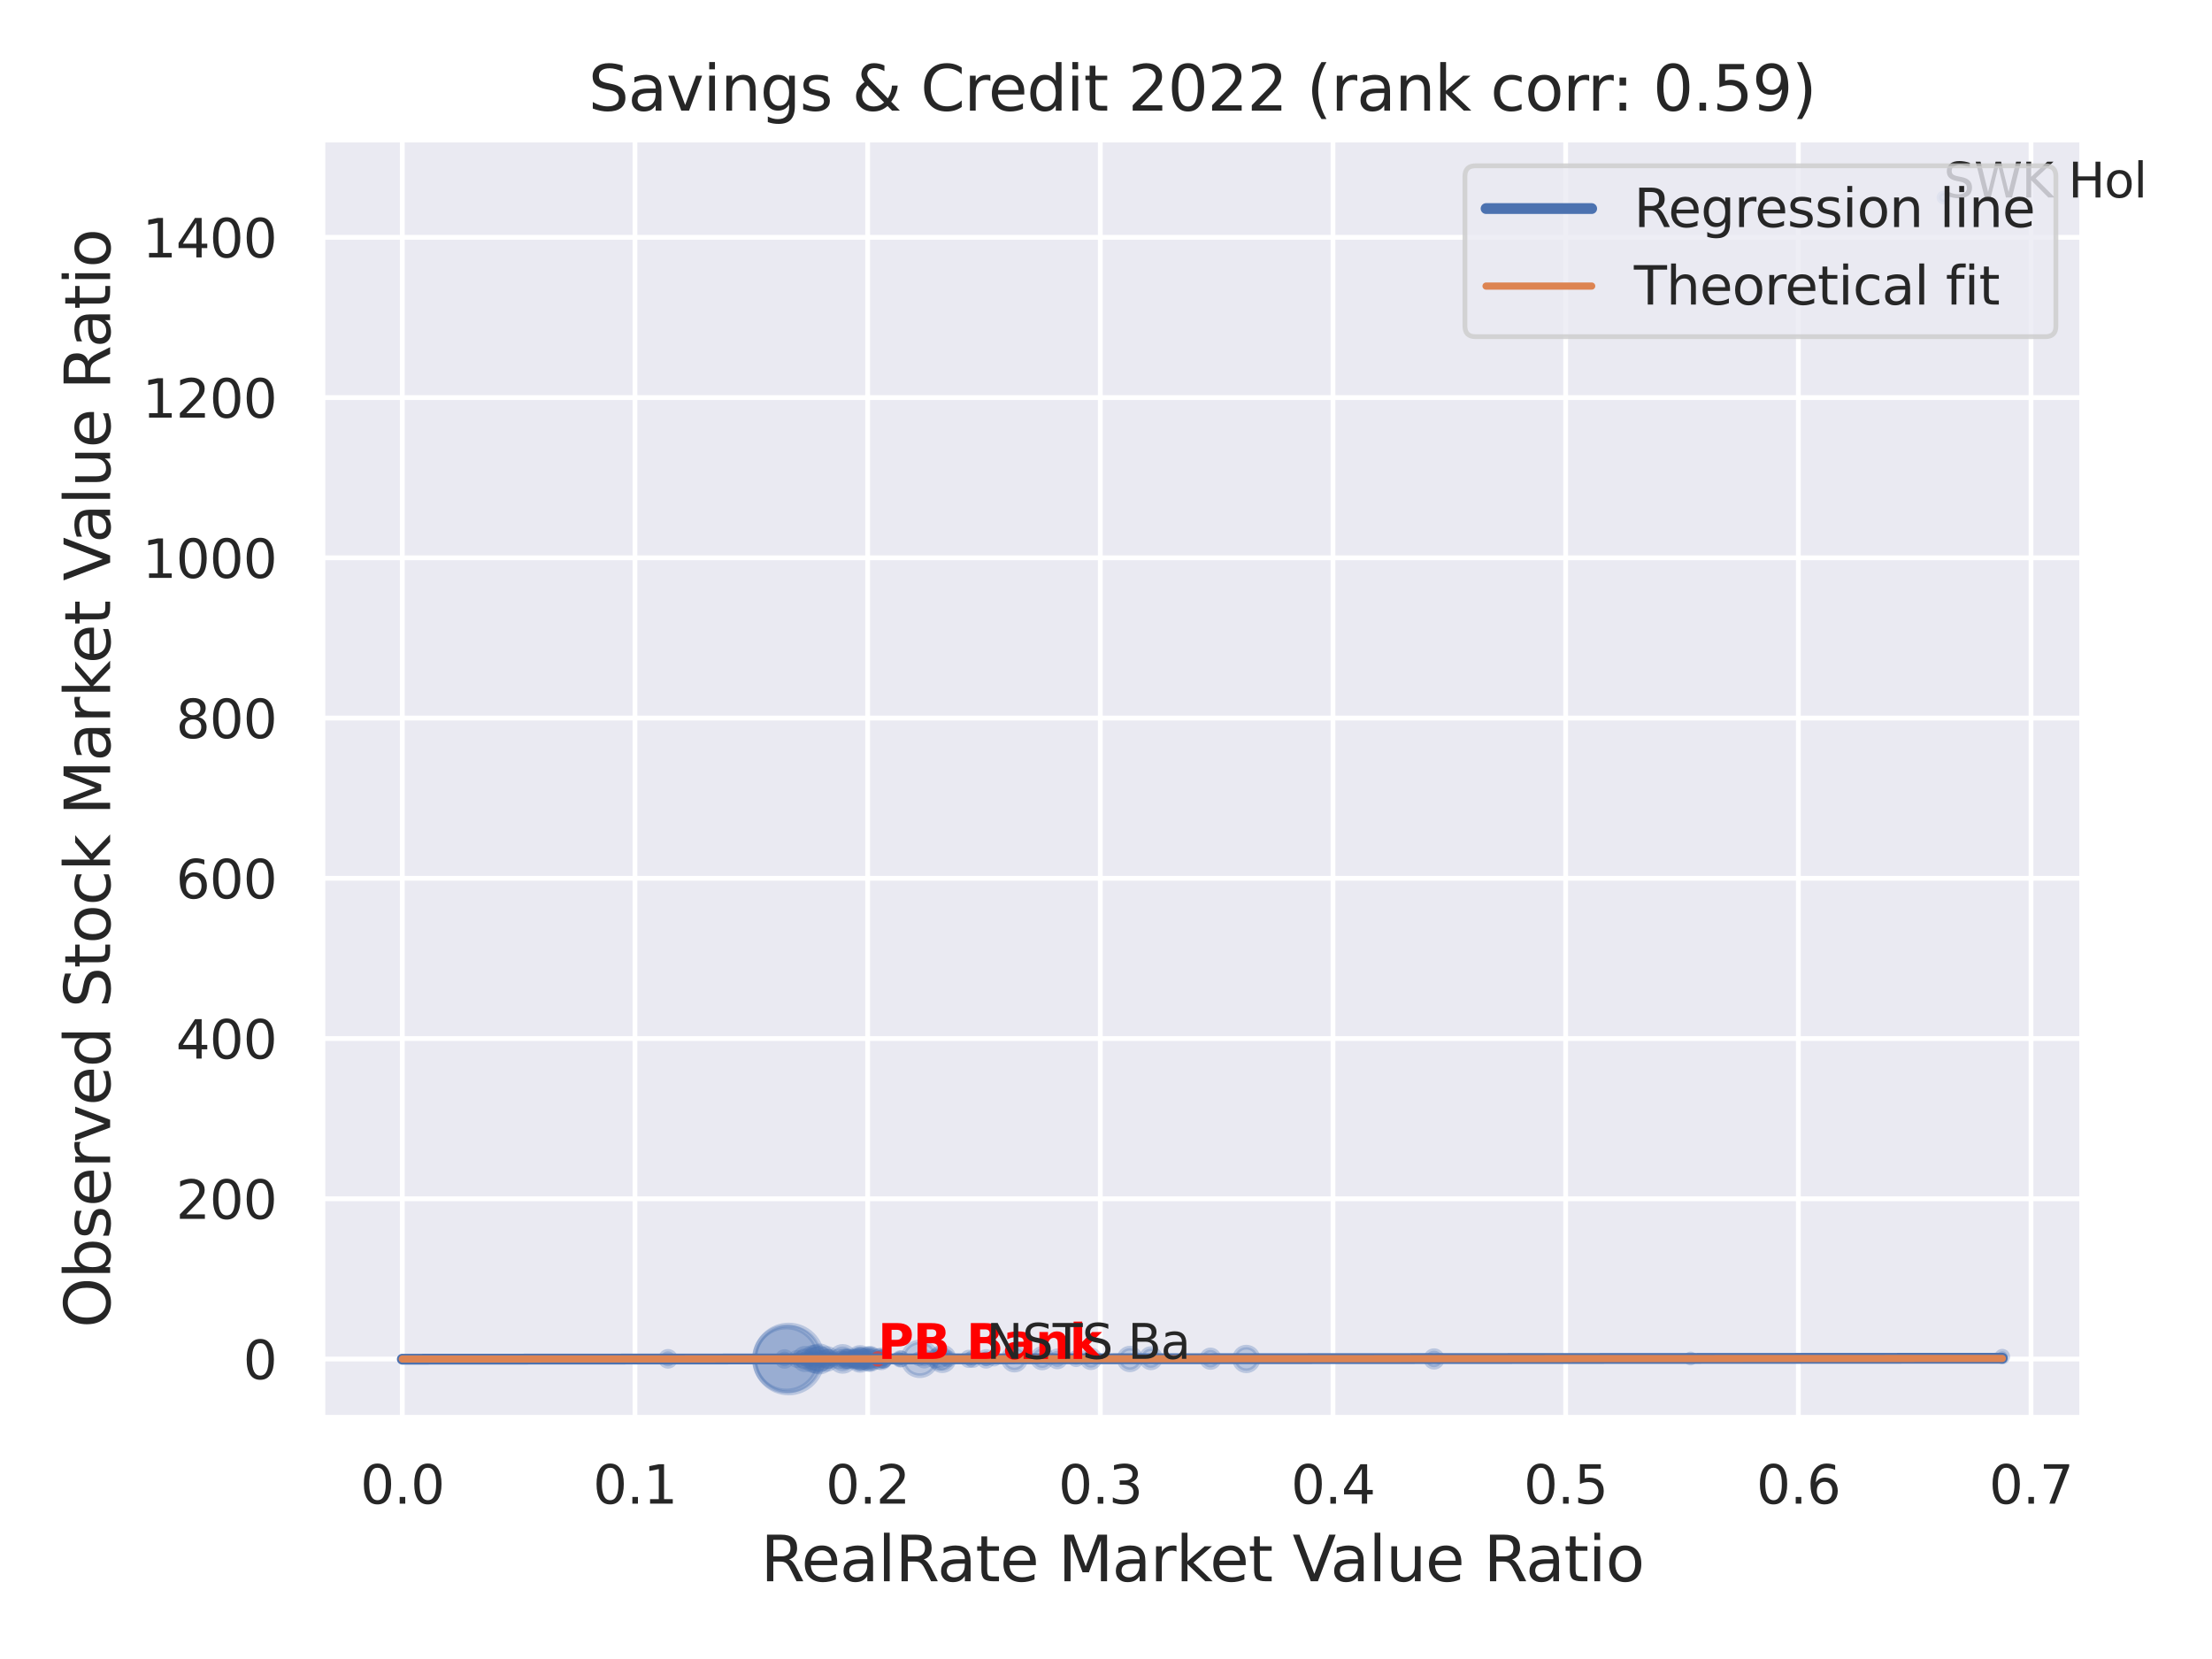
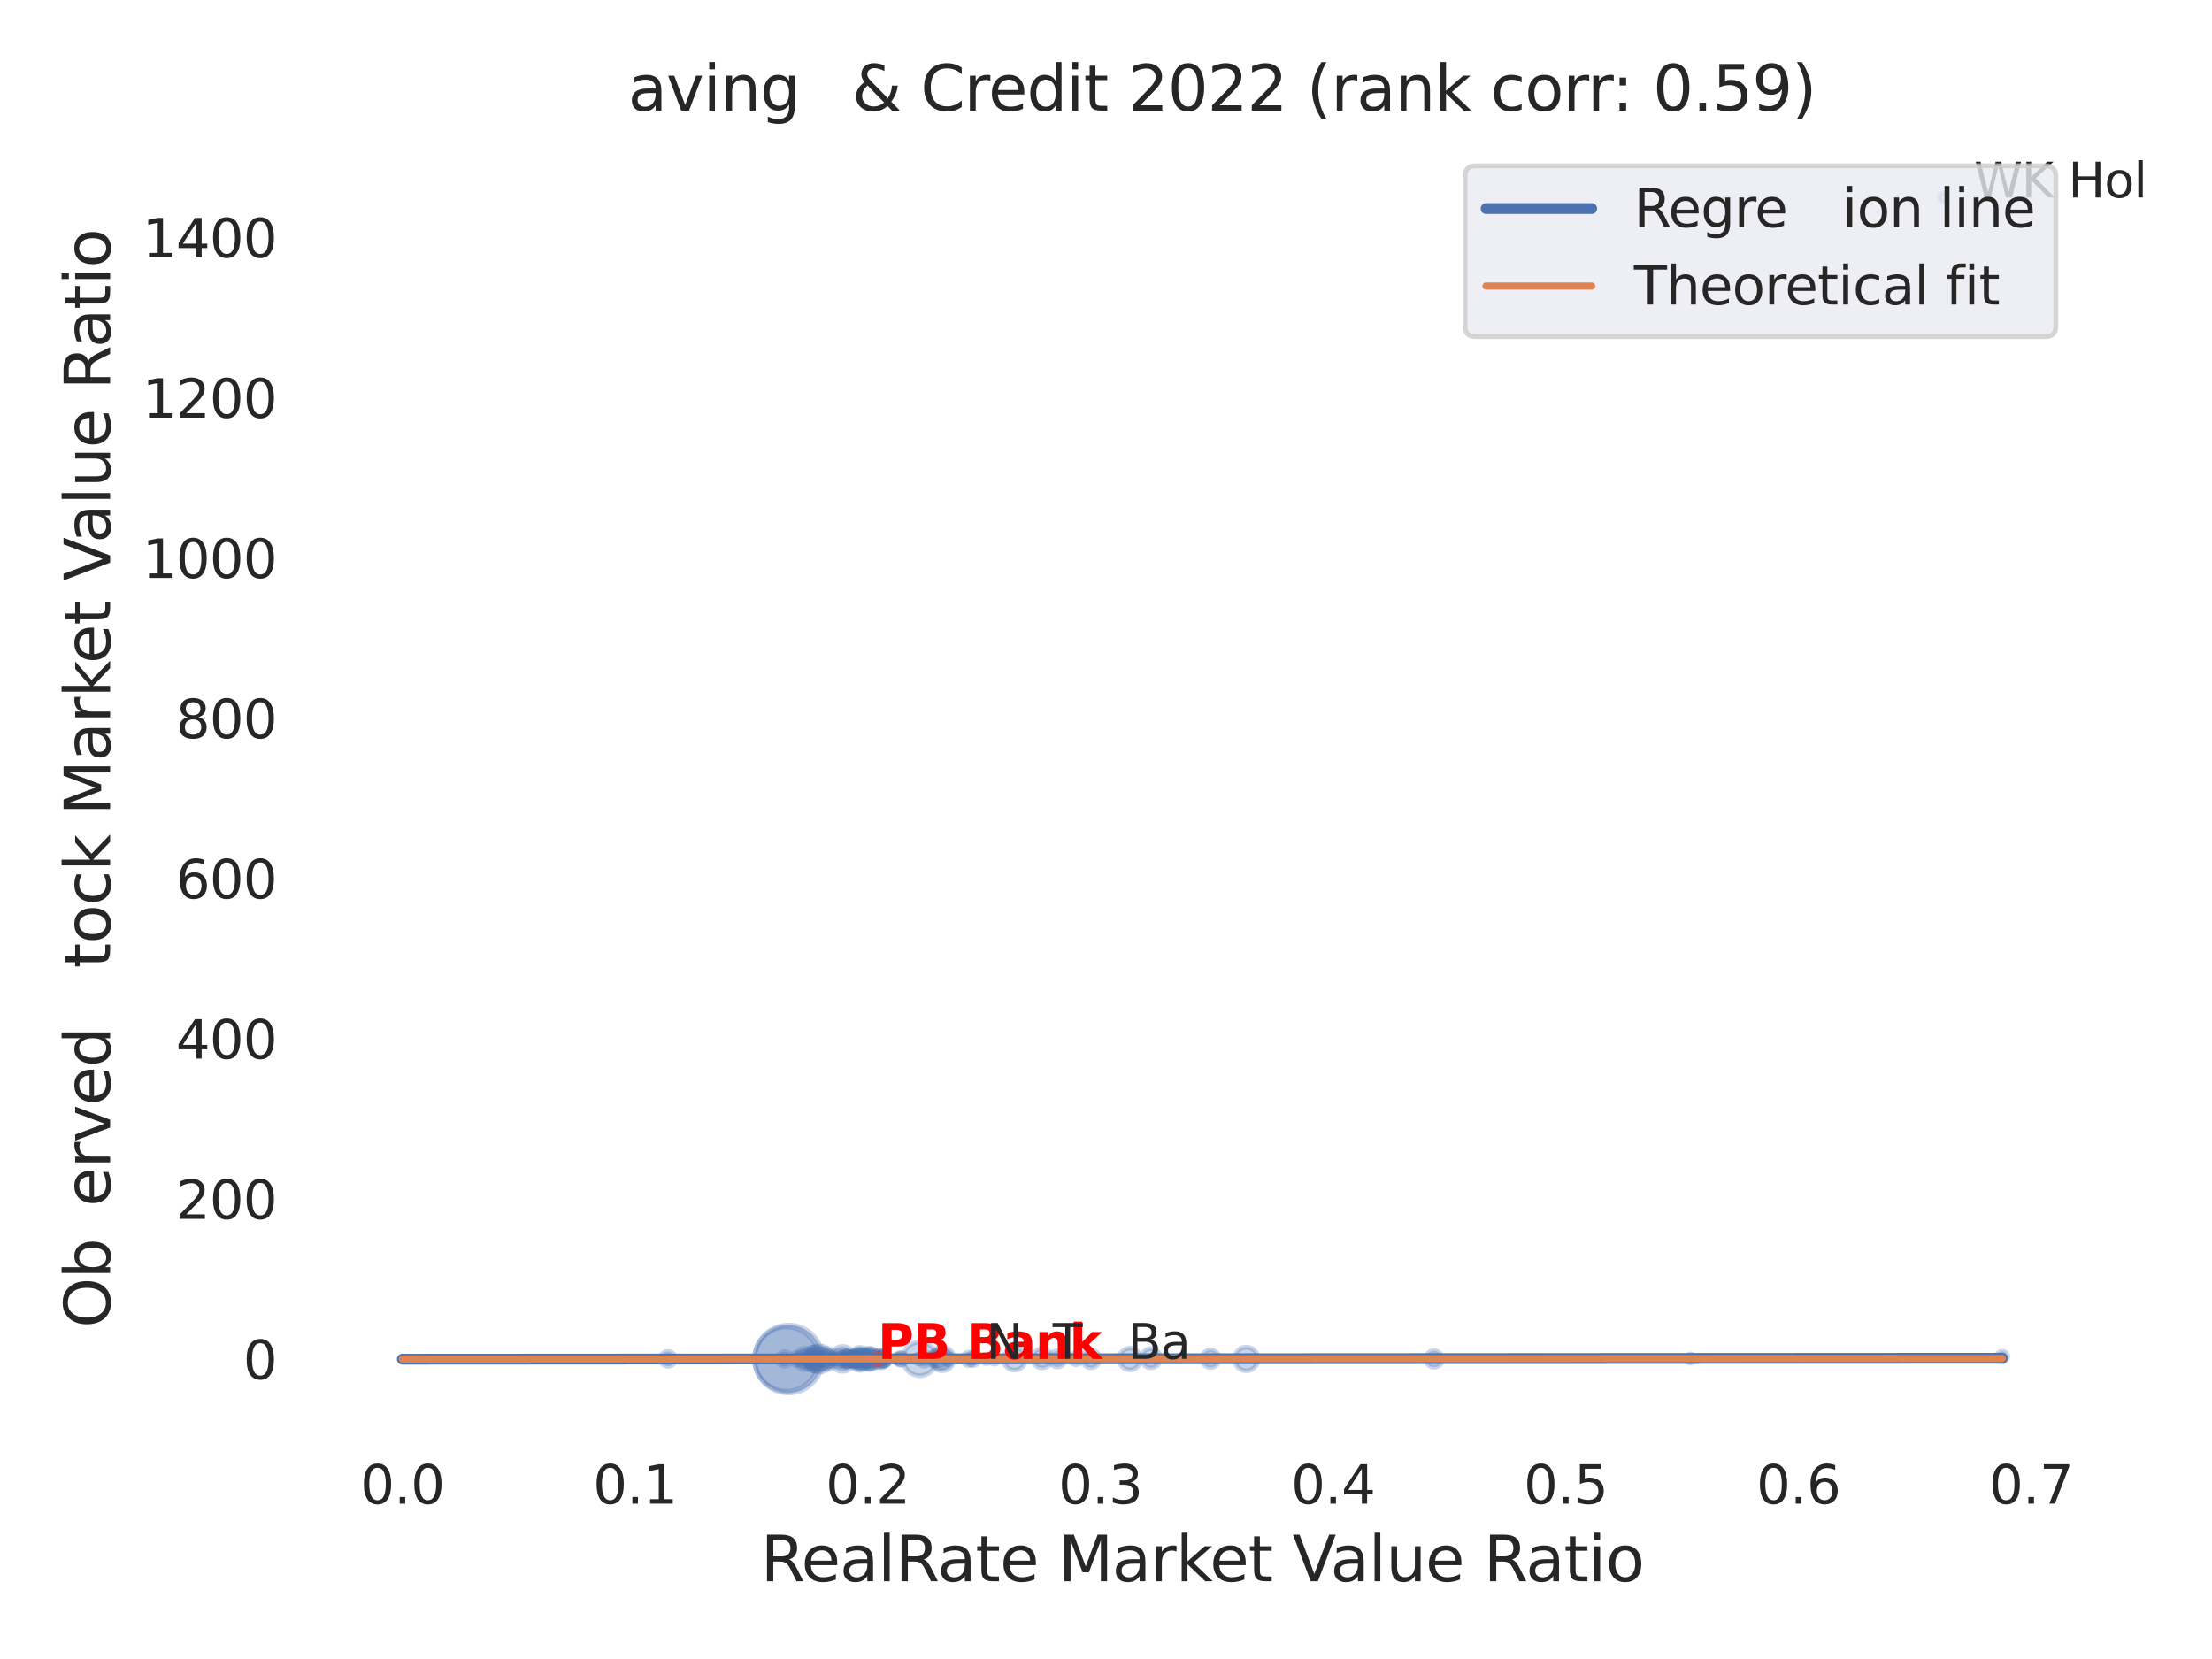
<svg xmlns="http://www.w3.org/2000/svg" xmlns:xlink="http://www.w3.org/1999/xlink" width="460.8pt" height="345.6pt" viewBox="0 0 460.8 345.6" version="1.1">
  <defs>
    <style type="text/css">*{stroke-linejoin: round; stroke-linecap: butt}</style>
  </defs>
  <g id="figure_1">
    <g id="patch_1">
      <path d="M 0 345.6  L 460.8 345.6  L 460.8 0  L 0 0  z " style="fill: #ffffff" />
    </g>
    <g id="axes_1">
      <g id="patch_2">
-         <path d="M 67.14 295.38  L 433.783 295.38  L 433.783 29.04  L 67.14 29.04  z " style="fill: #eaeaf2" />
-       </g>
+         </g>
      <g id="matplotlib.axis_1">
        <g id="xtick_1">
          <g id="line2d_1">
            <path d="M 83.806 295.38  L 83.806 29.04  " clip-path="url(#p5ca0552f97)" style="fill: none; stroke: #ffffff; stroke-linecap: round" />
          </g>
          <g id="text_1">
            <g style="fill: #262626" transform="translate(75.059 313.238) scale(0.11 -0.11)">
              <defs>
                <path id="DejaVuSans-30" d="M 2034 4250  Q 1547 4250 1301 3770  Q 1056 3291 1056 2328  Q 1056 1369 1301 889  Q 1547 409 2034 409  Q 2525 409 2770 889  Q 3016 1369 3016 2328  Q 3016 3291 2770 3770  Q 2525 4250 2034 4250  z M 2034 4750  Q 2819 4750 3233 4129  Q 3647 3509 3647 2328  Q 3647 1150 3233 529  Q 2819 -91 2034 -91  Q 1250 -91 836 529  Q 422 1150 422 2328  Q 422 3509 836 4129  Q 1250 4750 2034 4750  z " transform="scale(0.016)" />
                <path id="DejaVuSans-2e" d="M 684 794  L 1344 794  L 1344 0  L 684 0  L 684 794  z " transform="scale(0.016)" />
              </defs>
              <use xlink:href="#DejaVuSans-30" />
              <use xlink:href="#DejaVuSans-2e" x="63.623" />
              <use xlink:href="#DejaVuSans-30" x="95.41" />
            </g>
          </g>
        </g>
        <g id="xtick_2">
          <g id="line2d_2">
            <path d="M 132.276 295.38  L 132.276 29.04  " clip-path="url(#p5ca0552f97)" style="fill: none; stroke: #ffffff; stroke-linecap: round" />
          </g>
          <g id="text_2">
            <g style="fill: #262626" transform="translate(123.529 313.238) scale(0.11 -0.11)">
              <defs>
                <path id="DejaVuSans-31" d="M 794 531  L 1825 531  L 1825 4091  L 703 3866  L 703 4441  L 1819 4666  L 2450 4666  L 2450 531  L 3481 531  L 3481 0  L 794 0  L 794 531  z " transform="scale(0.016)" />
              </defs>
              <use xlink:href="#DejaVuSans-30" />
              <use xlink:href="#DejaVuSans-2e" x="63.623" />
              <use xlink:href="#DejaVuSans-31" x="95.41" />
            </g>
          </g>
        </g>
        <g id="xtick_3">
          <g id="line2d_3">
            <path d="M 180.746 295.38  L 180.746 29.04  " clip-path="url(#p5ca0552f97)" style="fill: none; stroke: #ffffff; stroke-linecap: round" />
          </g>
          <g id="text_3">
            <g style="fill: #262626" transform="translate(171.999 313.238) scale(0.11 -0.11)">
              <defs>
                <path id="DejaVuSans-32" d="M 1228 531  L 3431 531  L 3431 0  L 469 0  L 469 531  Q 828 903 1448 1529  Q 2069 2156 2228 2338  Q 2531 2678 2651 2914  Q 2772 3150 2772 3378  Q 2772 3750 2511 3984  Q 2250 4219 1831 4219  Q 1534 4219 1204 4116  Q 875 4013 500 3803  L 500 4441  Q 881 4594 1212 4672  Q 1544 4750 1819 4750  Q 2544 4750 2975 4387  Q 3406 4025 3406 3419  Q 3406 3131 3298 2873  Q 3191 2616 2906 2266  Q 2828 2175 2409 1742  Q 1991 1309 1228 531  z " transform="scale(0.016)" />
              </defs>
              <use xlink:href="#DejaVuSans-30" />
              <use xlink:href="#DejaVuSans-2e" x="63.623" />
              <use xlink:href="#DejaVuSans-32" x="95.41" />
            </g>
          </g>
        </g>
        <g id="xtick_4">
          <g id="line2d_4">
            <path d="M 229.216 295.38  L 229.216 29.04  " clip-path="url(#p5ca0552f97)" style="fill: none; stroke: #ffffff; stroke-linecap: round" />
          </g>
          <g id="text_4">
            <g style="fill: #262626" transform="translate(220.47 313.238) scale(0.11 -0.11)">
              <defs>
                <path id="DejaVuSans-33" d="M 2597 2516  Q 3050 2419 3304 2112  Q 3559 1806 3559 1356  Q 3559 666 3084 287  Q 2609 -91 1734 -91  Q 1441 -91 1130 -33  Q 819 25 488 141  L 488 750  Q 750 597 1062 519  Q 1375 441 1716 441  Q 2309 441 2620 675  Q 2931 909 2931 1356  Q 2931 1769 2642 2001  Q 2353 2234 1838 2234  L 1294 2234  L 1294 2753  L 1863 2753  Q 2328 2753 2575 2939  Q 2822 3125 2822 3475  Q 2822 3834 2567 4026  Q 2313 4219 1838 4219  Q 1578 4219 1281 4162  Q 984 4106 628 3988  L 628 4550  Q 988 4650 1302 4700  Q 1616 4750 1894 4750  Q 2613 4750 3031 4423  Q 3450 4097 3450 3541  Q 3450 3153 3228 2886  Q 3006 2619 2597 2516  z " transform="scale(0.016)" />
              </defs>
              <use xlink:href="#DejaVuSans-30" />
              <use xlink:href="#DejaVuSans-2e" x="63.623" />
              <use xlink:href="#DejaVuSans-33" x="95.41" />
            </g>
          </g>
        </g>
        <g id="xtick_5">
          <g id="line2d_5">
            <path d="M 277.687 295.38  L 277.687 29.04  " clip-path="url(#p5ca0552f97)" style="fill: none; stroke: #ffffff; stroke-linecap: round" />
          </g>
          <g id="text_5">
            <g style="fill: #262626" transform="translate(268.94 313.238) scale(0.11 -0.11)">
              <defs>
                <path id="DejaVuSans-34" d="M 2419 4116  L 825 1625  L 2419 1625  L 2419 4116  z M 2253 4666  L 3047 4666  L 3047 1625  L 3713 1625  L 3713 1100  L 3047 1100  L 3047 0  L 2419 0  L 2419 1100  L 313 1100  L 313 1709  L 2253 4666  z " transform="scale(0.016)" />
              </defs>
              <use xlink:href="#DejaVuSans-30" />
              <use xlink:href="#DejaVuSans-2e" x="63.623" />
              <use xlink:href="#DejaVuSans-34" x="95.41" />
            </g>
          </g>
        </g>
        <g id="xtick_6">
          <g id="line2d_6">
            <path d="M 326.157 295.38  L 326.157 29.04  " clip-path="url(#p5ca0552f97)" style="fill: none; stroke: #ffffff; stroke-linecap: round" />
          </g>
          <g id="text_6">
            <g style="fill: #262626" transform="translate(317.41 313.238) scale(0.11 -0.11)">
              <defs>
                <path id="DejaVuSans-35" d="M 691 4666  L 3169 4666  L 3169 4134  L 1269 4134  L 1269 2991  Q 1406 3038 1543 3061  Q 1681 3084 1819 3084  Q 2600 3084 3056 2656  Q 3513 2228 3513 1497  Q 3513 744 3044 326  Q 2575 -91 1722 -91  Q 1428 -91 1123 -41  Q 819 9 494 109  L 494 744  Q 775 591 1075 516  Q 1375 441 1709 441  Q 2250 441 2565 725  Q 2881 1009 2881 1497  Q 2881 1984 2565 2268  Q 2250 2553 1709 2553  Q 1456 2553 1204 2497  Q 953 2441 691 2322  L 691 4666  z " transform="scale(0.016)" />
              </defs>
              <use xlink:href="#DejaVuSans-30" />
              <use xlink:href="#DejaVuSans-2e" x="63.623" />
              <use xlink:href="#DejaVuSans-35" x="95.41" />
            </g>
          </g>
        </g>
        <g id="xtick_7">
          <g id="line2d_7">
            <path d="M 374.627 295.38  L 374.627 29.04  " clip-path="url(#p5ca0552f97)" style="fill: none; stroke: #ffffff; stroke-linecap: round" />
          </g>
          <g id="text_7">
            <g style="fill: #262626" transform="translate(365.881 313.238) scale(0.11 -0.11)">
              <defs>
                <path id="DejaVuSans-36" d="M 2113 2584  Q 1688 2584 1439 2293  Q 1191 2003 1191 1497  Q 1191 994 1439 701  Q 1688 409 2113 409  Q 2538 409 2786 701  Q 3034 994 3034 1497  Q 3034 2003 2786 2293  Q 2538 2584 2113 2584  z M 3366 4563  L 3366 3988  Q 3128 4100 2886 4159  Q 2644 4219 2406 4219  Q 1781 4219 1451 3797  Q 1122 3375 1075 2522  Q 1259 2794 1537 2939  Q 1816 3084 2150 3084  Q 2853 3084 3261 2657  Q 3669 2231 3669 1497  Q 3669 778 3244 343  Q 2819 -91 2113 -91  Q 1303 -91 875 529  Q 447 1150 447 2328  Q 447 3434 972 4092  Q 1497 4750 2381 4750  Q 2619 4750 2861 4703  Q 3103 4656 3366 4563  z " transform="scale(0.016)" />
              </defs>
              <use xlink:href="#DejaVuSans-30" />
              <use xlink:href="#DejaVuSans-2e" x="63.623" />
              <use xlink:href="#DejaVuSans-36" x="95.41" />
            </g>
          </g>
        </g>
        <g id="xtick_8">
          <g id="line2d_8">
            <path d="M 423.098 295.38  L 423.098 29.04  " clip-path="url(#p5ca0552f97)" style="fill: none; stroke: #ffffff; stroke-linecap: round" />
          </g>
          <g id="text_8">
            <g style="fill: #262626" transform="translate(414.351 313.238) scale(0.11 -0.11)">
              <defs>
                <path id="DejaVuSans-37" d="M 525 4666  L 3525 4666  L 3525 4397  L 1831 0  L 1172 0  L 2766 4134  L 525 4134  L 525 4666  z " transform="scale(0.016)" />
              </defs>
              <use xlink:href="#DejaVuSans-30" />
              <use xlink:href="#DejaVuSans-2e" x="63.623" />
              <use xlink:href="#DejaVuSans-37" x="95.41" />
            </g>
          </g>
        </g>
        <g id="text_9">
          <g style="fill: #262626" transform="translate(158.476 329.404) scale(0.13 -0.13)">
            <defs>
              <path id="DejaVuSans-52" d="M 2841 2188  Q 3044 2119 3236 1894  Q 3428 1669 3622 1275  L 4263 0  L 3584 0  L 2988 1197  Q 2756 1666 2539 1819  Q 2322 1972 1947 1972  L 1259 1972  L 1259 0  L 628 0  L 628 4666  L 2053 4666  Q 2853 4666 3247 4331  Q 3641 3997 3641 3322  Q 3641 2881 3436 2590  Q 3231 2300 2841 2188  z M 1259 4147  L 1259 2491  L 2053 2491  Q 2509 2491 2742 2702  Q 2975 2913 2975 3322  Q 2975 3731 2742 3939  Q 2509 4147 2053 4147  L 1259 4147  z " transform="scale(0.016)" />
              <path id="DejaVuSans-65" d="M 3597 1894  L 3597 1613  L 953 1613  Q 991 1019 1311 708  Q 1631 397 2203 397  Q 2534 397 2845 478  Q 3156 559 3463 722  L 3463 178  Q 3153 47 2828 -22  Q 2503 -91 2169 -91  Q 1331 -91 842 396  Q 353 884 353 1716  Q 353 2575 817 3079  Q 1281 3584 2069 3584  Q 2775 3584 3186 3129  Q 3597 2675 3597 1894  z M 3022 2063  Q 3016 2534 2758 2815  Q 2500 3097 2075 3097  Q 1594 3097 1305 2825  Q 1016 2553 972 2059  L 3022 2063  z " transform="scale(0.016)" />
              <path id="DejaVuSans-61" d="M 2194 1759  Q 1497 1759 1228 1600  Q 959 1441 959 1056  Q 959 750 1161 570  Q 1363 391 1709 391  Q 2188 391 2477 730  Q 2766 1069 2766 1631  L 2766 1759  L 2194 1759  z M 3341 1997  L 3341 0  L 2766 0  L 2766 531  Q 2569 213 2275 61  Q 1981 -91 1556 -91  Q 1019 -91 701 211  Q 384 513 384 1019  Q 384 1609 779 1909  Q 1175 2209 1959 2209  L 2766 2209  L 2766 2266  Q 2766 2663 2505 2880  Q 2244 3097 1772 3097  Q 1472 3097 1187 3025  Q 903 2953 641 2809  L 641 3341  Q 956 3463 1253 3523  Q 1550 3584 1831 3584  Q 2591 3584 2966 3190  Q 3341 2797 3341 1997  z " transform="scale(0.016)" />
              <path id="DejaVuSans-6c" d="M 603 4863  L 1178 4863  L 1178 0  L 603 0  L 603 4863  z " transform="scale(0.016)" />
              <path id="DejaVuSans-74" d="M 1172 4494  L 1172 3500  L 2356 3500  L 2356 3053  L 1172 3053  L 1172 1153  Q 1172 725 1289 603  Q 1406 481 1766 481  L 2356 481  L 2356 0  L 1766 0  Q 1100 0 847 248  Q 594 497 594 1153  L 594 3053  L 172 3053  L 172 3500  L 594 3500  L 594 4494  L 1172 4494  z " transform="scale(0.016)" />
              <path id="DejaVuSans-20" transform="scale(0.016)" />
              <path id="DejaVuSans-4d" d="M 628 4666  L 1569 4666  L 2759 1491  L 3956 4666  L 4897 4666  L 4897 0  L 4281 0  L 4281 4097  L 3078 897  L 2444 897  L 1241 4097  L 1241 0  L 628 0  L 628 4666  z " transform="scale(0.016)" />
              <path id="DejaVuSans-72" d="M 2631 2963  Q 2534 3019 2420 3045  Q 2306 3072 2169 3072  Q 1681 3072 1420 2755  Q 1159 2438 1159 1844  L 1159 0  L 581 0  L 581 3500  L 1159 3500  L 1159 2956  Q 1341 3275 1631 3429  Q 1922 3584 2338 3584  Q 2397 3584 2469 3576  Q 2541 3569 2628 3553  L 2631 2963  z " transform="scale(0.016)" />
              <path id="DejaVuSans-6b" d="M 581 4863  L 1159 4863  L 1159 1991  L 2875 3500  L 3609 3500  L 1753 1863  L 3688 0  L 2938 0  L 1159 1709  L 1159 0  L 581 0  L 581 4863  z " transform="scale(0.016)" />
              <path id="DejaVuSans-56" d="M 1831 0  L 50 4666  L 709 4666  L 2188 738  L 3669 4666  L 4325 4666  L 2547 0  L 1831 0  z " transform="scale(0.016)" />
              <path id="DejaVuSans-75" d="M 544 1381  L 544 3500  L 1119 3500  L 1119 1403  Q 1119 906 1312 657  Q 1506 409 1894 409  Q 2359 409 2629 706  Q 2900 1003 2900 1516  L 2900 3500  L 3475 3500  L 3475 0  L 2900 0  L 2900 538  Q 2691 219 2414 64  Q 2138 -91 1772 -91  Q 1169 -91 856 284  Q 544 659 544 1381  z M 1991 3584  L 1991 3584  z " transform="scale(0.016)" />
              <path id="DejaVuSans-69" d="M 603 3500  L 1178 3500  L 1178 0  L 603 0  L 603 3500  z M 603 4863  L 1178 4863  L 1178 4134  L 603 4134  L 603 4863  z " transform="scale(0.016)" />
              <path id="DejaVuSans-6f" d="M 1959 3097  Q 1497 3097 1228 2736  Q 959 2375 959 1747  Q 959 1119 1226 758  Q 1494 397 1959 397  Q 2419 397 2687 759  Q 2956 1122 2956 1747  Q 2956 2369 2687 2733  Q 2419 3097 1959 3097  z M 1959 3584  Q 2709 3584 3137 3096  Q 3566 2609 3566 1747  Q 3566 888 3137 398  Q 2709 -91 1959 -91  Q 1206 -91 779 398  Q 353 888 353 1747  Q 353 2609 779 3096  Q 1206 3584 1959 3584  z " transform="scale(0.016)" />
            </defs>
            <use xlink:href="#DejaVuSans-52" />
            <use xlink:href="#DejaVuSans-65" x="64.982" />
            <use xlink:href="#DejaVuSans-61" x="126.506" />
            <use xlink:href="#DejaVuSans-6c" x="187.785" />
            <use xlink:href="#DejaVuSans-52" x="215.568" />
            <use xlink:href="#DejaVuSans-61" x="282.801" />
            <use xlink:href="#DejaVuSans-74" x="344.08" />
            <use xlink:href="#DejaVuSans-65" x="383.289" />
            <use xlink:href="#DejaVuSans-20" x="444.812" />
            <use xlink:href="#DejaVuSans-4d" x="476.6" />
            <use xlink:href="#DejaVuSans-61" x="562.879" />
            <use xlink:href="#DejaVuSans-72" x="624.158" />
            <use xlink:href="#DejaVuSans-6b" x="665.271" />
            <use xlink:href="#DejaVuSans-65" x="719.557" />
            <use xlink:href="#DejaVuSans-74" x="781.08" />
            <use xlink:href="#DejaVuSans-20" x="820.289" />
            <use xlink:href="#DejaVuSans-56" x="852.076" />
            <use xlink:href="#DejaVuSans-61" x="912.734" />
            <use xlink:href="#DejaVuSans-6c" x="974.014" />
            <use xlink:href="#DejaVuSans-75" x="1001.797" />
            <use xlink:href="#DejaVuSans-65" x="1065.176" />
            <use xlink:href="#DejaVuSans-20" x="1126.699" />
            <use xlink:href="#DejaVuSans-52" x="1158.486" />
            <use xlink:href="#DejaVuSans-61" x="1225.719" />
            <use xlink:href="#DejaVuSans-74" x="1286.998" />
            <use xlink:href="#DejaVuSans-69" x="1326.207" />
            <use xlink:href="#DejaVuSans-6f" x="1353.99" />
          </g>
        </g>
      </g>
      <g id="matplotlib.axis_2">
        <g id="ytick_1">
          <g id="line2d_9">
            <path d="M 67.14 283.106  L 433.783 283.106  " clip-path="url(#p5ca0552f97)" style="fill: none; stroke: #ffffff; stroke-linecap: round" />
          </g>
          <g id="text_10">
            <g style="fill: #262626" transform="translate(50.641 287.285) scale(0.11 -0.11)">
              <use xlink:href="#DejaVuSans-30" />
            </g>
          </g>
        </g>
        <g id="ytick_2">
          <g id="line2d_10">
            <path d="M 67.14 249.725  L 433.783 249.725  " clip-path="url(#p5ca0552f97)" style="fill: none; stroke: #ffffff; stroke-linecap: round" />
          </g>
          <g id="text_11">
            <g style="fill: #262626" transform="translate(36.644 253.904) scale(0.11 -0.11)">
              <use xlink:href="#DejaVuSans-32" />
              <use xlink:href="#DejaVuSans-30" x="63.623" />
              <use xlink:href="#DejaVuSans-30" x="127.246" />
            </g>
          </g>
        </g>
        <g id="ytick_3">
          <g id="line2d_11">
            <path d="M 67.14 216.345  L 433.783 216.345  " clip-path="url(#p5ca0552f97)" style="fill: none; stroke: #ffffff; stroke-linecap: round" />
          </g>
          <g id="text_12">
            <g style="fill: #262626" transform="translate(36.644 220.524) scale(0.11 -0.11)">
              <use xlink:href="#DejaVuSans-34" />
              <use xlink:href="#DejaVuSans-30" x="63.623" />
              <use xlink:href="#DejaVuSans-30" x="127.246" />
            </g>
          </g>
        </g>
        <g id="ytick_4">
          <g id="line2d_12">
            <path d="M 67.14 182.964  L 433.783 182.964  " clip-path="url(#p5ca0552f97)" style="fill: none; stroke: #ffffff; stroke-linecap: round" />
          </g>
          <g id="text_13">
            <g style="fill: #262626" transform="translate(36.644 187.143) scale(0.11 -0.11)">
              <use xlink:href="#DejaVuSans-36" />
              <use xlink:href="#DejaVuSans-30" x="63.623" />
              <use xlink:href="#DejaVuSans-30" x="127.246" />
            </g>
          </g>
        </g>
        <g id="ytick_5">
          <g id="line2d_13">
            <path d="M 67.14 149.583  L 433.783 149.583  " clip-path="url(#p5ca0552f97)" style="fill: none; stroke: #ffffff; stroke-linecap: round" />
          </g>
          <g id="text_14">
            <g style="fill: #262626" transform="translate(36.644 153.762) scale(0.11 -0.11)">
              <defs>
                <path id="DejaVuSans-38" d="M 2034 2216  Q 1584 2216 1326 1975  Q 1069 1734 1069 1313  Q 1069 891 1326 650  Q 1584 409 2034 409  Q 2484 409 2743 651  Q 3003 894 3003 1313  Q 3003 1734 2745 1975  Q 2488 2216 2034 2216  z M 1403 2484  Q 997 2584 770 2862  Q 544 3141 544 3541  Q 544 4100 942 4425  Q 1341 4750 2034 4750  Q 2731 4750 3128 4425  Q 3525 4100 3525 3541  Q 3525 3141 3298 2862  Q 3072 2584 2669 2484  Q 3125 2378 3379 2068  Q 3634 1759 3634 1313  Q 3634 634 3220 271  Q 2806 -91 2034 -91  Q 1263 -91 848 271  Q 434 634 434 1313  Q 434 1759 690 2068  Q 947 2378 1403 2484  z M 1172 3481  Q 1172 3119 1398 2916  Q 1625 2713 2034 2713  Q 2441 2713 2670 2916  Q 2900 3119 2900 3481  Q 2900 3844 2670 4047  Q 2441 4250 2034 4250  Q 1625 4250 1398 4047  Q 1172 3844 1172 3481  z " transform="scale(0.016)" />
              </defs>
              <use xlink:href="#DejaVuSans-38" />
              <use xlink:href="#DejaVuSans-30" x="63.623" />
              <use xlink:href="#DejaVuSans-30" x="127.246" />
            </g>
          </g>
        </g>
        <g id="ytick_6">
          <g id="line2d_14">
            <path d="M 67.14 116.202  L 433.783 116.202  " clip-path="url(#p5ca0552f97)" style="fill: none; stroke: #ffffff; stroke-linecap: round" />
          </g>
          <g id="text_15">
            <g style="fill: #262626" transform="translate(29.645 120.382) scale(0.11 -0.11)">
              <use xlink:href="#DejaVuSans-31" />
              <use xlink:href="#DejaVuSans-30" x="63.623" />
              <use xlink:href="#DejaVuSans-30" x="127.246" />
              <use xlink:href="#DejaVuSans-30" x="190.869" />
            </g>
          </g>
        </g>
        <g id="ytick_7">
          <g id="line2d_15">
            <path d="M 67.14 82.822  L 433.783 82.822  " clip-path="url(#p5ca0552f97)" style="fill: none; stroke: #ffffff; stroke-linecap: round" />
          </g>
          <g id="text_16">
            <g style="fill: #262626" transform="translate(29.645 87.001) scale(0.11 -0.11)">
              <use xlink:href="#DejaVuSans-31" />
              <use xlink:href="#DejaVuSans-32" x="63.623" />
              <use xlink:href="#DejaVuSans-30" x="127.246" />
              <use xlink:href="#DejaVuSans-30" x="190.869" />
            </g>
          </g>
        </g>
        <g id="ytick_8">
          <g id="line2d_16">
            <path d="M 67.14 49.441  L 433.783 49.441  " clip-path="url(#p5ca0552f97)" style="fill: none; stroke: #ffffff; stroke-linecap: round" />
          </g>
          <g id="text_17">
            <g style="fill: #262626" transform="translate(29.645 53.62) scale(0.11 -0.11)">
              <use xlink:href="#DejaVuSans-31" />
              <use xlink:href="#DejaVuSans-34" x="63.623" />
              <use xlink:href="#DejaVuSans-30" x="127.246" />
              <use xlink:href="#DejaVuSans-30" x="190.869" />
            </g>
          </g>
        </g>
        <g id="text_18">
          <g style="fill: #262626" transform="translate(22.941 276.612) rotate(-90) scale(0.13 -0.13)">
            <defs>
              <path id="DejaVuSans-4f" d="M 2522 4238  Q 1834 4238 1429 3725  Q 1025 3213 1025 2328  Q 1025 1447 1429 934  Q 1834 422 2522 422  Q 3209 422 3611 934  Q 4013 1447 4013 2328  Q 4013 3213 3611 3725  Q 3209 4238 2522 4238  z M 2522 4750  Q 3503 4750 4090 4092  Q 4678 3434 4678 2328  Q 4678 1225 4090 567  Q 3503 -91 2522 -91  Q 1538 -91 948 565  Q 359 1222 359 2328  Q 359 3434 948 4092  Q 1538 4750 2522 4750  z " transform="scale(0.016)" />
              <path id="DejaVuSans-62" d="M 3116 1747  Q 3116 2381 2855 2742  Q 2594 3103 2138 3103  Q 1681 3103 1420 2742  Q 1159 2381 1159 1747  Q 1159 1113 1420 752  Q 1681 391 2138 391  Q 2594 391 2855 752  Q 3116 1113 3116 1747  z M 1159 2969  Q 1341 3281 1617 3432  Q 1894 3584 2278 3584  Q 2916 3584 3314 3078  Q 3713 2572 3713 1747  Q 3713 922 3314 415  Q 2916 -91 2278 -91  Q 1894 -91 1617 61  Q 1341 213 1159 525  L 1159 0  L 581 0  L 581 4863  L 1159 4863  L 1159 2969  z " transform="scale(0.016)" />
-               <path id="DejaVuSans-73" d="M 2834 3397  L 2834 2853  Q 2591 2978 2328 3040  Q 2066 3103 1784 3103  Q 1356 3103 1142 2972  Q 928 2841 928 2578  Q 928 2378 1081 2264  Q 1234 2150 1697 2047  L 1894 2003  Q 2506 1872 2764 1633  Q 3022 1394 3022 966  Q 3022 478 2636 193  Q 2250 -91 1575 -91  Q 1294 -91 989 -36  Q 684 19 347 128  L 347 722  Q 666 556 975 473  Q 1284 391 1588 391  Q 1994 391 2212 530  Q 2431 669 2431 922  Q 2431 1156 2273 1281  Q 2116 1406 1581 1522  L 1381 1569  Q 847 1681 609 1914  Q 372 2147 372 2553  Q 372 3047 722 3315  Q 1072 3584 1716 3584  Q 2034 3584 2315 3537  Q 2597 3491 2834 3397  z " transform="scale(0.016)" />
              <path id="DejaVuSans-76" d="M 191 3500  L 800 3500  L 1894 563  L 2988 3500  L 3597 3500  L 2284 0  L 1503 0  L 191 3500  z " transform="scale(0.016)" />
              <path id="DejaVuSans-64" d="M 2906 2969  L 2906 4863  L 3481 4863  L 3481 0  L 2906 0  L 2906 525  Q 2725 213 2448 61  Q 2172 -91 1784 -91  Q 1150 -91 751 415  Q 353 922 353 1747  Q 353 2572 751 3078  Q 1150 3584 1784 3584  Q 2172 3584 2448 3432  Q 2725 3281 2906 2969  z M 947 1747  Q 947 1113 1208 752  Q 1469 391 1925 391  Q 2381 391 2643 752  Q 2906 1113 2906 1747  Q 2906 2381 2643 2742  Q 2381 3103 1925 3103  Q 1469 3103 1208 2742  Q 947 2381 947 1747  z " transform="scale(0.016)" />
-               <path id="DejaVuSans-53" d="M 3425 4513  L 3425 3897  Q 3066 4069 2747 4153  Q 2428 4238 2131 4238  Q 1616 4238 1336 4038  Q 1056 3838 1056 3469  Q 1056 3159 1242 3001  Q 1428 2844 1947 2747  L 2328 2669  Q 3034 2534 3370 2195  Q 3706 1856 3706 1288  Q 3706 609 3251 259  Q 2797 -91 1919 -91  Q 1588 -91 1214 -16  Q 841 59 441 206  L 441 856  Q 825 641 1194 531  Q 1563 422 1919 422  Q 2459 422 2753 634  Q 3047 847 3047 1241  Q 3047 1584 2836 1778  Q 2625 1972 2144 2069  L 1759 2144  Q 1053 2284 737 2584  Q 422 2884 422 3419  Q 422 4038 858 4394  Q 1294 4750 2059 4750  Q 2388 4750 2728 4690  Q 3069 4631 3425 4513  z " transform="scale(0.016)" />
              <path id="DejaVuSans-63" d="M 3122 3366  L 3122 2828  Q 2878 2963 2633 3030  Q 2388 3097 2138 3097  Q 1578 3097 1268 2742  Q 959 2388 959 1747  Q 959 1106 1268 751  Q 1578 397 2138 397  Q 2388 397 2633 464  Q 2878 531 3122 666  L 3122 134  Q 2881 22 2623 -34  Q 2366 -91 2075 -91  Q 1284 -91 818 406  Q 353 903 353 1747  Q 353 2603 823 3093  Q 1294 3584 2113 3584  Q 2378 3584 2631 3529  Q 2884 3475 3122 3366  z " transform="scale(0.016)" />
            </defs>
            <use xlink:href="#DejaVuSans-4f" />
            <use xlink:href="#DejaVuSans-62" x="78.711" />
            <use xlink:href="#DejaVuSans-73" x="142.188" />
            <use xlink:href="#DejaVuSans-65" x="194.287" />
            <use xlink:href="#DejaVuSans-72" x="255.811" />
            <use xlink:href="#DejaVuSans-76" x="296.924" />
            <use xlink:href="#DejaVuSans-65" x="356.104" />
            <use xlink:href="#DejaVuSans-64" x="417.627" />
            <use xlink:href="#DejaVuSans-20" x="481.104" />
            <use xlink:href="#DejaVuSans-53" x="512.891" />
            <use xlink:href="#DejaVuSans-74" x="576.367" />
            <use xlink:href="#DejaVuSans-6f" x="615.576" />
            <use xlink:href="#DejaVuSans-63" x="676.758" />
            <use xlink:href="#DejaVuSans-6b" x="731.738" />
            <use xlink:href="#DejaVuSans-20" x="789.648" />
            <use xlink:href="#DejaVuSans-4d" x="821.436" />
            <use xlink:href="#DejaVuSans-61" x="907.715" />
            <use xlink:href="#DejaVuSans-72" x="968.994" />
            <use xlink:href="#DejaVuSans-6b" x="1010.107" />
            <use xlink:href="#DejaVuSans-65" x="1064.393" />
            <use xlink:href="#DejaVuSans-74" x="1125.916" />
            <use xlink:href="#DejaVuSans-20" x="1165.125" />
            <use xlink:href="#DejaVuSans-56" x="1196.912" />
            <use xlink:href="#DejaVuSans-61" x="1257.57" />
            <use xlink:href="#DejaVuSans-6c" x="1318.85" />
            <use xlink:href="#DejaVuSans-75" x="1346.633" />
            <use xlink:href="#DejaVuSans-65" x="1410.012" />
            <use xlink:href="#DejaVuSans-20" x="1471.535" />
            <use xlink:href="#DejaVuSans-52" x="1503.322" />
            <use xlink:href="#DejaVuSans-61" x="1570.555" />
            <use xlink:href="#DejaVuSans-74" x="1631.834" />
            <use xlink:href="#DejaVuSans-69" x="1671.043" />
            <use xlink:href="#DejaVuSans-6f" x="1698.826" />
          </g>
        </g>
      </g>
      <g id="PathCollection_1">
        <path d="M 164.287 290.177  C 166.163 290.177 167.961 289.432 169.287 288.106  C 170.613 286.78 171.359 284.981 171.359 283.106  C 171.359 281.231 170.613 279.432 169.287 278.106  C 167.961 276.78 166.163 276.035 164.287 276.035  C 162.412 276.035 160.613 276.78 159.287 278.106  C 157.961 279.432 157.216 281.231 157.216 283.106  C 157.216 284.981 157.961 286.78 159.287 288.106  C 160.613 289.432 162.412 290.177 164.287 290.177  z " clip-path="url(#p5ca0552f97)" style="fill: #4c72b0; fill-opacity: 0.3; stroke: #4c72b0; stroke-opacity: 0.3" />
        <path d="M 175.942 284.734  C 176.379 284.734 176.799 284.56 177.108 284.251  C 177.417 283.941 177.591 283.522 177.591 283.084  C 177.591 282.647 177.417 282.227 177.108 281.918  C 176.799 281.609 176.379 281.435 175.942 281.435  C 175.505 281.435 175.085 281.609 174.776 281.918  C 174.466 282.227 174.293 282.647 174.293 283.084  C 174.293 283.522 174.466 283.941 174.776 284.251  C 175.085 284.56 175.505 284.734 175.942 284.734  z " clip-path="url(#p5ca0552f97)" style="fill: #4c72b0; fill-opacity: 0.3; stroke: #4c72b0; stroke-opacity: 0.3" />
-         <path d="M 172.331 284.634  C 172.741 284.634 173.135 284.471 173.424 284.182  C 173.714 283.892 173.877 283.498 173.877 283.089  C 173.877 282.679 173.714 282.285 173.424 281.995  C 173.135 281.706 172.741 281.543 172.331 281.543  C 171.921 281.543 171.528 281.706 171.238 281.995  C 170.949 282.285 170.786 282.679 170.786 283.089  C 170.786 283.498 170.949 283.892 171.238 284.182  C 171.528 284.471 171.921 284.634 172.331 284.634  z " clip-path="url(#p5ca0552f97)" style="fill: #4c72b0; fill-opacity: 0.3; stroke: #4c72b0; stroke-opacity: 0.3" />
        <path d="M 170.139 285.669  C 170.819 285.669 171.471 285.399 171.952 284.918  C 172.433 284.438 172.703 283.785 172.703 283.105  C 172.703 282.425 172.433 281.773 171.952 281.292  C 171.471 280.811 170.819 280.541 170.139 280.541  C 169.459 280.541 168.807 280.811 168.326 281.292  C 167.845 281.773 167.575 282.425 167.575 283.105  C 167.575 283.785 167.845 284.438 168.326 284.918  C 168.807 285.399 169.459 285.669 170.139 285.669  z " clip-path="url(#p5ca0552f97)" style="fill: #4c72b0; fill-opacity: 0.3; stroke: #4c72b0; stroke-opacity: 0.3" />
        <path d="M 167.704 285.324  C 168.294 285.324 168.859 285.09 169.275 284.674  C 169.692 284.257 169.926 283.692 169.926 283.103  C 169.926 282.514 169.692 281.949 169.275 281.532  C 168.859 281.115 168.294 280.881 167.704 280.881  C 167.115 280.881 166.55 281.115 166.134 281.532  C 165.717 281.949 165.483 282.514 165.483 283.103  C 165.483 283.692 165.717 284.257 166.134 284.674  C 166.55 285.09 167.115 285.324 167.704 285.324  z " clip-path="url(#p5ca0552f97)" style="fill: #4c72b0; fill-opacity: 0.3; stroke: #4c72b0; stroke-opacity: 0.3" />
        <path d="M 239.751 284.938  C 240.28 284.938 240.787 284.728 241.162 284.354  C 241.536 283.98 241.746 283.472 241.746 282.943  C 241.746 282.414 241.536 281.907 241.162 281.533  C 240.787 281.158 240.28 280.948 239.751 280.948  C 239.222 280.948 238.714 281.158 238.34 281.533  C 237.966 281.907 237.756 282.414 237.756 282.943  C 237.756 283.472 237.966 283.98 238.34 284.354  C 238.714 284.728 239.222 284.938 239.751 284.938  z " clip-path="url(#p5ca0552f97)" style="fill: #4c72b0; fill-opacity: 0.3; stroke: #4c72b0; stroke-opacity: 0.3" />
        <path d="M 181.003 284.748  C 181.444 284.748 181.868 284.573 182.18 284.26  C 182.492 283.948 182.667 283.525 182.667 283.083  C 182.667 282.641 182.492 282.218 182.18 281.906  C 181.868 281.594 181.444 281.418 181.003 281.418  C 180.561 281.418 180.137 281.594 179.825 281.906  C 179.513 282.218 179.338 282.641 179.338 283.083  C 179.338 283.525 179.513 283.948 179.825 284.26  C 180.137 284.573 180.561 284.748 181.003 284.748  z " clip-path="url(#p5ca0552f97)" style="fill: #4c72b0; fill-opacity: 0.3; stroke: #4c72b0; stroke-opacity: 0.3" />
        <path d="M 163.433 284.625  C 163.839 284.625 164.229 284.464 164.516 284.177  C 164.803 283.889 164.965 283.5 164.965 283.093  C 164.965 282.687 164.803 282.297 164.516 282.01  C 164.229 281.723 163.839 281.561 163.433 281.561  C 163.027 281.561 162.637 281.723 162.35 282.01  C 162.062 282.297 161.901 282.687 161.901 283.093  C 161.901 283.5 162.062 283.889 162.35 284.177  C 162.637 284.464 163.027 284.625 163.433 284.625  z " clip-path="url(#p5ca0552f97)" style="fill: #4c72b0; fill-opacity: 0.3; stroke: #4c72b0; stroke-opacity: 0.3" />
        <path d="M 171.353 284.442  C 171.711 284.442 172.055 284.299 172.308 284.046  C 172.561 283.793 172.704 283.449 172.704 283.091  C 172.704 282.733 172.561 282.389 172.308 282.136  C 172.055 281.882 171.711 281.74 171.353 281.74  C 170.995 281.74 170.651 281.882 170.398 282.136  C 170.144 282.389 170.002 282.733 170.002 283.091  C 170.002 283.449 170.144 283.793 170.398 284.046  C 170.651 284.299 170.995 284.442 171.353 284.442  z " clip-path="url(#p5ca0552f97)" style="fill: #4c72b0; fill-opacity: 0.3; stroke: #4c72b0; stroke-opacity: 0.3" />
        <path d="M 352.177 283.936  C 352.426 283.936 352.664 283.838 352.839 283.662  C 353.014 283.487 353.113 283.249 353.113 283.001  C 353.113 282.753 353.014 282.515 352.839 282.339  C 352.664 282.164 352.426 282.065 352.177 282.065  C 351.929 282.065 351.691 282.164 351.516 282.339  C 351.341 282.515 351.242 282.753 351.242 283.001  C 351.242 283.249 351.341 283.487 351.516 283.662  C 351.691 283.838 351.929 283.936 352.177 283.936  z " clip-path="url(#p5ca0552f97)" style="fill: #4c72b0; fill-opacity: 0.3; stroke: #4c72b0; stroke-opacity: 0.3" />
        <path d="M 202.704 284.448  C 203.062 284.448 203.405 284.306 203.658 284.053  C 203.911 283.8 204.053 283.457 204.053 283.099  C 204.053 282.741 203.911 282.398 203.658 282.145  C 203.405 281.892 203.062 281.75 202.704 281.75  C 202.346 281.75 202.003 281.892 201.75 282.145  C 201.497 282.398 201.355 282.741 201.355 283.099  C 201.355 283.457 201.497 283.8 201.75 284.053  C 202.003 284.306 202.346 284.448 202.704 284.448  z " clip-path="url(#p5ca0552f97)" style="fill: #4c72b0; fill-opacity: 0.3; stroke: #4c72b0; stroke-opacity: 0.3" />
        <path d="M 163.832 289.775  C 165.601 289.775 167.297 289.072 168.548 287.822  C 169.798 286.571 170.501 284.875 170.501 283.106  C 170.501 281.337 169.798 279.641 168.548 278.391  C 167.297 277.14 165.601 276.437 163.832 276.437  C 162.064 276.437 160.367 277.14 159.117 278.391  C 157.866 279.641 157.163 281.337 157.163 283.106  C 157.163 284.875 157.866 286.571 159.117 287.822  C 160.367 289.072 162.064 289.775 163.832 289.775  z " clip-path="url(#p5ca0552f97)" style="fill: #4c72b0; fill-opacity: 0.3; stroke: #4c72b0; stroke-opacity: 0.3" />
        <path d="M 217.096 284.96  C 217.631 284.96 218.143 284.748 218.521 284.37  C 218.899 283.992 219.112 283.479 219.112 282.945  C 219.112 282.41 218.899 281.898 218.521 281.52  C 218.143 281.142 217.631 280.929 217.096 280.929  C 216.561 280.929 216.049 281.142 215.671 281.52  C 215.293 281.898 215.08 282.41 215.08 282.945  C 215.08 283.479 215.293 283.992 215.671 284.37  C 216.049 284.748 216.561 284.96 217.096 284.96  z " clip-path="url(#p5ca0552f97)" style="fill: #4c72b0; fill-opacity: 0.3; stroke: #4c72b0; stroke-opacity: 0.3" />
        <path d="M 175.539 285.675  C 176.227 285.675 176.886 285.402 177.373 284.915  C 177.859 284.429 178.132 283.77 178.132 283.082  C 178.132 282.395 177.859 281.735 177.373 281.249  C 176.886 280.763 176.227 280.49 175.539 280.49  C 174.852 280.49 174.192 280.763 173.706 281.249  C 173.22 281.735 172.947 282.395 172.947 283.082  C 172.947 283.77 173.22 284.429 173.706 284.915  C 174.192 285.402 174.852 285.675 175.539 285.675  z " clip-path="url(#p5ca0552f97)" style="fill: #4c72b0; fill-opacity: 0.3; stroke: #4c72b0; stroke-opacity: 0.3" />
        <path d="M 224.169 284.287  C 224.502 284.287 224.821 284.155 225.057 283.919  C 225.292 283.683 225.425 283.364 225.425 283.031  C 225.425 282.698 225.292 282.378 225.057 282.143  C 224.821 281.907 224.502 281.775 224.169 281.775  C 223.835 281.775 223.516 281.907 223.28 282.143  C 223.045 282.378 222.912 282.698 222.912 283.031  C 222.912 283.364 223.045 283.683 223.28 283.919  C 223.516 284.155 223.835 284.287 224.169 284.287  z " clip-path="url(#p5ca0552f97)" style="fill: #4c72b0; fill-opacity: 0.3; stroke: #4c72b0; stroke-opacity: 0.3" />
        <path d="M 179.376 285.021  C 179.891 285.021 180.385 284.816 180.749 284.452  C 181.113 284.088 181.318 283.594 181.318 283.079  C 181.318 282.564 181.113 282.07 180.749 281.706  C 180.385 281.341 179.891 281.137 179.376 281.137  C 178.861 281.137 178.367 281.341 178.002 281.706  C 177.638 282.07 177.434 282.564 177.434 283.079  C 177.434 283.594 177.638 284.088 178.002 284.452  C 178.367 284.816 178.861 285.021 179.376 285.021  z " clip-path="url(#p5ca0552f97)" style="fill: #4c72b0; fill-opacity: 0.3; stroke: #4c72b0; stroke-opacity: 0.3" />
        <path d="M 183.995 284.574  C 184.391 284.574 184.771 284.417 185.052 284.137  C 185.332 283.856 185.489 283.476 185.489 283.08  C 185.489 282.684 185.332 282.304 185.052 282.024  C 184.771 281.744 184.391 281.586 183.995 281.586  C 183.599 281.586 183.219 281.744 182.939 282.024  C 182.659 282.304 182.501 282.684 182.501 283.08  C 182.501 283.476 182.659 283.856 182.939 284.137  C 183.219 284.417 183.599 284.574 183.995 284.574  z " clip-path="url(#p5ca0552f97)" style="fill: #4c72b0; fill-opacity: 0.3; stroke: #4c72b0; stroke-opacity: 0.3" />
        <path d="M 180.936 285.142  C 181.482 285.142 182.006 284.925 182.392 284.539  C 182.779 284.153 182.996 283.629 182.996 283.083  C 182.996 282.536 182.779 282.013 182.392 281.626  C 182.006 281.24 181.482 281.023 180.936 281.023  C 180.39 281.023 179.866 281.24 179.48 281.626  C 179.094 282.013 178.877 282.536 178.877 283.083  C 178.877 283.629 179.094 284.153 179.48 284.539  C 179.866 284.925 180.39 285.142 180.936 285.142  z " clip-path="url(#p5ca0552f97)" style="fill: #4c72b0; fill-opacity: 0.3; stroke: #4c72b0; stroke-opacity: 0.3" />
        <path d="M 165.992 284.462  C 166.354 284.462 166.702 284.318 166.959 284.061  C 167.215 283.805 167.36 283.457 167.36 283.094  C 167.36 282.731 167.215 282.383 166.959 282.127  C 166.702 281.87 166.354 281.726 165.992 281.726  C 165.629 281.726 165.281 281.87 165.024 282.127  C 164.768 282.383 164.624 282.731 164.624 283.094  C 164.624 283.457 164.768 283.805 165.024 284.061  C 165.281 284.318 165.629 284.462 165.992 284.462  z " clip-path="url(#p5ca0552f97)" style="fill: #4c72b0; fill-opacity: 0.3; stroke: #4c72b0; stroke-opacity: 0.3" />
        <path d="M 172.577 284.666  C 173.001 284.666 173.407 284.497 173.707 284.198  C 174.006 283.898 174.174 283.492 174.174 283.068  C 174.174 282.645 174.006 282.238 173.707 281.939  C 173.407 281.639 173.001 281.471 172.577 281.471  C 172.153 281.471 171.747 281.639 171.448 281.939  C 171.148 282.238 170.98 282.645 170.98 283.068  C 170.98 283.492 171.148 283.898 171.448 284.198  C 171.747 284.497 172.153 284.666 172.577 284.666  z " clip-path="url(#p5ca0552f97)" style="fill: #4c72b0; fill-opacity: 0.3; stroke: #4c72b0; stroke-opacity: 0.3" />
        <path d="M 227.253 284.908  C 227.744 284.908 228.214 284.714 228.561 284.367  C 228.908 284.02 229.102 283.55 229.102 283.059  C 229.102 282.569 228.908 282.098 228.561 281.752  C 228.214 281.405 227.744 281.21 227.253 281.21  C 226.763 281.21 226.292 281.405 225.946 281.752  C 225.599 282.098 225.404 282.569 225.404 283.059  C 225.404 283.55 225.599 284.02 225.946 284.367  C 226.292 284.714 226.763 284.908 227.253 284.908  z " clip-path="url(#p5ca0552f97)" style="fill: #4c72b0; fill-opacity: 0.3; stroke: #4c72b0; stroke-opacity: 0.3" />
        <path d="M 404.879 42.09  C 405.129 42.09 405.369 41.99 405.546 41.814  C 405.723 41.637 405.823 41.397 405.823 41.146  C 405.823 40.896 405.723 40.656 405.546 40.479  C 405.369 40.302 405.129 40.203 404.879 40.203  C 404.629 40.203 404.389 40.302 404.212 40.479  C 404.035 40.656 403.936 40.896 403.936 41.146  C 403.936 41.397 404.035 41.637 404.212 41.814  C 404.389 41.99 404.629 42.09 404.879 42.09  z " clip-path="url(#p5ca0552f97)" style="fill: #4c72b0; fill-opacity: 0.3; stroke: #4c72b0; stroke-opacity: 0.3" />
        <path d="M 172.274 285.256  C 172.849 285.256 173.401 285.027 173.808 284.62  C 174.215 284.214 174.443 283.662 174.443 283.086  C 174.443 282.511 174.215 281.959 173.808 281.553  C 173.401 281.146 172.849 280.917 172.274 280.917  C 171.699 280.917 171.147 281.146 170.74 281.553  C 170.333 281.959 170.105 282.511 170.105 283.086  C 170.105 283.662 170.333 284.214 170.74 284.62  C 171.147 285.027 171.699 285.256 172.274 285.256  z " clip-path="url(#p5ca0552f97)" style="fill: #4c72b0; fill-opacity: 0.3; stroke: #4c72b0; stroke-opacity: 0.3" />
        <path d="M 167.41 284.596  C 167.808 284.596 168.19 284.438 168.471 284.156  C 168.752 283.875 168.91 283.493 168.91 283.095  C 168.91 282.697 168.752 282.316 168.471 282.034  C 168.19 281.753 167.808 281.595 167.41 281.595  C 167.012 281.595 166.63 281.753 166.349 282.034  C 166.068 282.316 165.909 282.697 165.909 283.095  C 165.909 283.493 166.068 283.875 166.349 284.156  C 166.63 284.438 167.012 284.596 167.41 284.596  z " clip-path="url(#p5ca0552f97)" style="fill: #4c72b0; fill-opacity: 0.3; stroke: #4c72b0; stroke-opacity: 0.3" />
        <path d="M 177.935 284.682  C 178.357 284.682 178.761 284.515 179.06 284.216  C 179.358 283.918 179.526 283.513 179.526 283.092  C 179.526 282.67 179.358 282.265 179.06 281.967  C 178.761 281.669 178.357 281.501 177.935 281.501  C 177.513 281.501 177.109 281.669 176.81 281.967  C 176.512 282.265 176.345 282.67 176.345 283.092  C 176.345 283.513 176.512 283.918 176.81 284.216  C 177.109 284.515 177.513 284.682 177.935 284.682  z " clip-path="url(#p5ca0552f97)" style="fill: #4c72b0; fill-opacity: 0.3; stroke: #4c72b0; stroke-opacity: 0.3" />
        <path d="M 174.734 284.704  C 175.163 284.704 175.575 284.533 175.878 284.23  C 176.182 283.927 176.352 283.515 176.352 283.086  C 176.352 282.657 176.182 282.245 175.878 281.942  C 175.575 281.638 175.163 281.468 174.734 281.468  C 174.305 281.468 173.894 281.638 173.59 281.942  C 173.287 282.245 173.116 282.657 173.116 283.086  C 173.116 283.515 173.287 283.927 173.59 284.23  C 173.894 284.533 174.305 284.704 174.734 284.704  z " clip-path="url(#p5ca0552f97)" style="fill: #4c72b0; fill-opacity: 0.3; stroke: #4c72b0; stroke-opacity: 0.3" />
        <path d="M 170.1 284.548  C 170.489 284.548 170.861 284.394 171.136 284.119  C 171.411 283.844 171.565 283.472 171.565 283.083  C 171.565 282.695 171.411 282.322 171.136 282.048  C 170.861 281.773 170.489 281.619 170.1 281.619  C 169.712 281.619 169.339 281.773 169.065 282.048  C 168.79 282.322 168.636 282.695 168.636 283.083  C 168.636 283.472 168.79 283.844 169.065 284.119  C 169.339 284.394 169.712 284.548 170.1 284.548  z " clip-path="url(#p5ca0552f97)" style="fill: #4c72b0; fill-opacity: 0.3; stroke: #4c72b0; stroke-opacity: 0.3" />
        <path d="M 181.181 285.311  C 181.771 285.311 182.337 285.076 182.754 284.659  C 183.172 284.242 183.406 283.676 183.406 283.085  C 183.406 282.495 183.172 281.929 182.754 281.512  C 182.337 281.095 181.771 280.86 181.181 280.86  C 180.591 280.86 180.025 281.095 179.607 281.512  C 179.19 281.929 178.956 282.495 178.956 283.085  C 178.956 283.676 179.19 284.242 179.607 284.659  C 180.025 285.076 180.591 285.311 181.181 285.311  z " clip-path="url(#p5ca0552f97)" style="fill: #4c72b0; fill-opacity: 0.3; stroke: #4c72b0; stroke-opacity: 0.3" />
        <path d="M 178.545 284.791  C 178.996 284.791 179.429 284.612 179.748 284.293  C 180.067 283.975 180.246 283.542 180.246 283.091  C 180.246 282.64 180.067 282.208 179.748 281.889  C 179.429 281.57 178.996 281.391 178.545 281.391  C 178.095 281.391 177.662 281.57 177.343 281.889  C 177.024 282.208 176.845 282.64 176.845 283.091  C 176.845 283.542 177.024 283.975 177.343 284.293  C 177.662 284.612 178.095 284.791 178.545 284.791  z " clip-path="url(#p5ca0552f97)" style="fill: #4c72b0; fill-opacity: 0.3; stroke: #4c72b0; stroke-opacity: 0.3" />
        <path d="M 179.159 285.467  C 179.791 285.467 180.397 285.216 180.844 284.769  C 181.291 284.322 181.542 283.716 181.542 283.084  C 181.542 282.451 181.291 281.845 180.844 281.398  C 180.397 280.951 179.791 280.7 179.159 280.7  C 178.527 280.7 177.921 280.951 177.474 281.398  C 177.027 281.845 176.776 282.451 176.776 283.084  C 176.776 283.716 177.027 284.322 177.474 284.769  C 177.921 285.216 178.527 285.467 179.159 285.467  z " clip-path="url(#p5ca0552f97)" style="fill: #4c72b0; fill-opacity: 0.3; stroke: #4c72b0; stroke-opacity: 0.3" />
        <path d="M 191.38 284.121  C 191.658 284.121 191.924 284.01 192.12 283.814  C 192.316 283.618 192.426 283.352 192.426 283.075  C 192.426 282.797 192.316 282.531 192.12 282.335  C 191.924 282.139 191.658 282.029 191.38 282.029  C 191.103 282.029 190.837 282.139 190.641 282.335  C 190.445 282.531 190.334 282.797 190.334 283.075  C 190.334 283.352 190.445 283.618 190.641 283.814  C 190.837 284.01 191.103 284.121 191.38 284.121  z " clip-path="url(#p5ca0552f97)" style="fill: #4c72b0; fill-opacity: 0.3; stroke: #4c72b0; stroke-opacity: 0.3" />
        <path d="M 178.366 284.542  C 178.75 284.542 179.119 284.389 179.391 284.118  C 179.662 283.846 179.815 283.477 179.815 283.092  C 179.815 282.708 179.662 282.339 179.391 282.067  C 179.119 281.796 178.75 281.643 178.366 281.643  C 177.981 281.643 177.612 281.796 177.34 282.067  C 177.069 282.339 176.916 282.708 176.916 283.092  C 176.916 283.477 177.069 283.846 177.34 284.118  C 177.612 284.389 177.981 284.542 178.366 284.542  z " clip-path="url(#p5ca0552f97)" style="fill: #4c72b0; fill-opacity: 0.3; stroke: #4c72b0; stroke-opacity: 0.3" />
        <path d="M 178.238 284.32  C 178.565 284.32 178.878 284.191 179.11 283.96  C 179.341 283.729 179.47 283.415 179.47 283.088  C 179.47 282.762 179.341 282.448 179.11 282.217  C 178.878 281.986 178.565 281.856 178.238 281.856  C 177.911 281.856 177.598 281.986 177.367 282.217  C 177.136 282.448 177.006 282.762 177.006 283.088  C 177.006 283.415 177.136 283.729 177.367 283.96  C 177.598 284.191 177.911 284.32 178.238 284.32  z " clip-path="url(#p5ca0552f97)" style="fill: #4c72b0; fill-opacity: 0.3; stroke: #4c72b0; stroke-opacity: 0.3" />
        <path d="M 176.607 284.58  C 177.001 284.58 177.379 284.424 177.658 284.145  C 177.937 283.866 178.093 283.488 178.093 283.094  C 178.093 282.7 177.937 282.322 177.658 282.043  C 177.379 281.765 177.001 281.608 176.607 281.608  C 176.213 281.608 175.835 281.765 175.556 282.043  C 175.278 282.322 175.121 282.7 175.121 283.094  C 175.121 283.488 175.278 283.866 175.556 284.145  C 175.835 284.424 176.213 284.58 176.607 284.58  z " clip-path="url(#p5ca0552f97)" style="fill: #4c72b0; fill-opacity: 0.3; stroke: #4c72b0; stroke-opacity: 0.3" />
        <path d="M 183.923 284.559  C 184.318 284.559 184.696 284.402 184.976 284.123  C 185.255 283.844 185.412 283.465 185.412 283.07  C 185.412 282.675 185.255 282.297 184.976 282.017  C 184.696 281.738 184.318 281.581 183.923 281.581  C 183.528 281.581 183.149 281.738 182.87 282.017  C 182.591 282.297 182.434 282.675 182.434 283.07  C 182.434 283.465 182.591 283.844 182.87 284.123  C 183.149 284.402 183.528 284.559 183.923 284.559  z " clip-path="url(#p5ca0552f97)" style="fill: #4c72b0; fill-opacity: 0.3; stroke: #4c72b0; stroke-opacity: 0.3" />
        <path d="M 83.806 283.357  C 83.873 283.357 83.938 283.33 83.986 283.282  C 84.034 283.234 84.061 283.169 84.061 283.101  C 84.061 283.033 84.034 282.968 83.986 282.92  C 83.938 282.873 83.873 282.846 83.806 282.846  C 83.738 282.846 83.673 282.873 83.625 282.92  C 83.577 282.968 83.55 283.033 83.55 283.101  C 83.55 283.169 83.577 283.234 83.625 283.282  C 83.673 283.33 83.738 283.357 83.806 283.357  z " clip-path="url(#p5ca0552f97)" style="fill: #4c72b0; fill-opacity: 0.3; stroke: #4c72b0; stroke-opacity: 0.3" />
        <path d="M 172.082 284.366  C 172.419 284.366 172.742 284.232 172.98 283.994  C 173.218 283.756 173.352 283.432 173.352 283.096  C 173.352 282.759 173.218 282.436 172.98 282.197  C 172.742 281.959 172.419 281.825 172.082 281.825  C 171.745 281.825 171.422 281.959 171.184 282.197  C 170.945 282.436 170.812 282.759 170.812 283.096  C 170.812 283.432 170.945 283.756 171.184 283.994  C 171.422 284.232 171.745 284.366 172.082 284.366  z " clip-path="url(#p5ca0552f97)" style="fill: #4c72b0; fill-opacity: 0.3; stroke: #4c72b0; stroke-opacity: 0.3" />
        <path d="M 191.608 286.576  C 192.537 286.576 193.429 286.207 194.086 285.55  C 194.743 284.893 195.112 284.001 195.112 283.072  C 195.112 282.143 194.743 281.252 194.086 280.594  C 193.429 279.937 192.537 279.568 191.608 279.568  C 190.679 279.568 189.788 279.937 189.13 280.594  C 188.473 281.252 188.104 282.143 188.104 283.072  C 188.104 284.001 188.473 284.893 189.13 285.55  C 189.788 286.207 190.679 286.576 191.608 286.576  z " clip-path="url(#p5ca0552f97)" style="fill: #4c72b0; fill-opacity: 0.3; stroke: #4c72b0; stroke-opacity: 0.3" />
        <path d="M 175.69 284.753  C 176.131 284.753 176.553 284.578 176.864 284.266  C 177.176 283.955 177.351 283.533 177.351 283.092  C 177.351 282.652 177.176 282.229 176.864 281.918  C 176.553 281.607 176.131 281.432 175.69 281.432  C 175.25 281.432 174.827 281.607 174.516 281.918  C 174.205 282.229 174.03 282.652 174.03 283.092  C 174.03 283.533 174.205 283.955 174.516 284.266  C 174.827 284.578 175.25 284.753 175.69 284.753  z " clip-path="url(#p5ca0552f97)" style="fill: #4c72b0; fill-opacity: 0.3; stroke: #4c72b0; stroke-opacity: 0.3" />
        <path d="M 139.15 284.62  C 139.562 284.62 139.956 284.456 140.247 284.165  C 140.538 283.874 140.702 283.48 140.702 283.068  C 140.702 282.657 140.538 282.262 140.247 281.971  C 139.956 281.68 139.562 281.517 139.15 281.517  C 138.739 281.517 138.344 281.68 138.053 281.971  C 137.762 282.262 137.599 282.657 137.599 283.068  C 137.599 283.48 137.762 283.874 138.053 284.165  C 138.344 284.456 138.739 284.62 139.15 284.62  z " clip-path="url(#p5ca0552f97)" style="fill: #4c72b0; fill-opacity: 0.3; stroke: #4c72b0; stroke-opacity: 0.3" />
        <path d="M 170.207 284.621  C 170.612 284.621 171 284.46 171.286 284.174  C 171.573 283.887 171.733 283.499 171.733 283.094  C 171.733 282.689 171.573 282.301 171.286 282.015  C 171 281.728 170.612 281.568 170.207 281.568  C 169.802 281.568 169.414 281.728 169.127 282.015  C 168.841 282.301 168.68 282.689 168.68 283.094  C 168.68 283.499 168.841 283.887 169.127 284.174  C 169.414 284.46 169.802 284.621 170.207 284.621  z " clip-path="url(#p5ca0552f97)" style="fill: #4c72b0; fill-opacity: 0.3; stroke: #4c72b0; stroke-opacity: 0.3" />
        <path d="M 176.63 284.762  C 177.074 284.762 177.5 284.585 177.814 284.271  C 178.128 283.957 178.304 283.532 178.304 283.088  C 178.304 282.644 178.128 282.218 177.814 281.904  C 177.5 281.59 177.074 281.414 176.63 281.414  C 176.186 281.414 175.76 281.59 175.446 281.904  C 175.133 282.218 174.956 282.644 174.956 283.088  C 174.956 283.532 175.133 283.957 175.446 284.271  C 175.76 284.585 176.186 284.762 176.63 284.762  z " clip-path="url(#p5ca0552f97)" style="fill: #4c72b0; fill-opacity: 0.3; stroke: #4c72b0; stroke-opacity: 0.3" />
        <path d="M 183.854 284.623  C 184.261 284.623 184.651 284.461 184.939 284.173  C 185.226 283.886 185.388 283.496 185.388 283.089  C 185.388 282.682 185.226 282.292 184.939 282.005  C 184.651 281.717 184.261 281.556 183.854 281.556  C 183.447 281.556 183.057 281.717 182.77 282.005  C 182.482 282.292 182.321 282.682 182.321 283.089  C 182.321 283.496 182.482 283.886 182.77 284.173  C 183.057 284.461 183.447 284.623 183.854 284.623  z " clip-path="url(#p5ca0552f97)" style="fill: #4c72b0; fill-opacity: 0.3; stroke: #4c72b0; stroke-opacity: 0.3" />
        <path d="M 220.263 284.747  C 220.705 284.747 221.13 284.572 221.443 284.259  C 221.755 283.946 221.931 283.521 221.931 283.079  C 221.931 282.636 221.755 282.212 221.443 281.899  C 221.13 281.586 220.705 281.41 220.263 281.41  C 219.82 281.41 219.396 281.586 219.083 281.899  C 218.77 282.212 218.594 282.636 218.594 283.079  C 218.594 283.521 218.77 283.946 219.083 284.259  C 219.396 284.572 219.82 284.747 220.263 284.747  z " clip-path="url(#p5ca0552f97)" style="fill: #4c72b0; fill-opacity: 0.3; stroke: #4c72b0; stroke-opacity: 0.3" />
        <path d="M 179.089 285.159  C 179.639 285.159 180.167 284.941 180.556 284.552  C 180.945 284.163 181.164 283.635 181.164 283.084  C 181.164 282.534 180.945 282.006 180.556 281.617  C 180.167 281.228 179.639 281.01 179.089 281.01  C 178.539 281.01 178.011 281.228 177.622 281.617  C 177.233 282.006 177.014 282.534 177.014 283.084  C 177.014 283.635 177.233 284.163 177.622 284.552  C 178.011 284.941 178.539 285.159 179.089 285.159  z " clip-path="url(#p5ca0552f97)" style="fill: #4c72b0; fill-opacity: 0.3; stroke: #4c72b0; stroke-opacity: 0.3" />
        <path d="M 183.57 284.944  C 184.063 284.944 184.536 284.748 184.885 284.399  C 185.234 284.05 185.43 283.576 185.43 283.083  C 185.43 282.589 185.234 282.116 184.885 281.767  C 184.536 281.418 184.063 281.222 183.57 281.222  C 183.076 281.222 182.603 281.418 182.254 281.767  C 181.905 282.116 181.709 282.589 181.709 283.083  C 181.709 283.576 181.905 284.05 182.254 284.399  C 182.603 284.748 183.076 284.944 183.57 284.944  z " clip-path="url(#p5ca0552f97)" style="fill: #4c72b0; fill-opacity: 0.3; stroke: #4c72b0; stroke-opacity: 0.3" />
        <path d="M 177.72 284.276  C 178.034 284.276 178.336 284.151 178.558 283.929  C 178.781 283.707 178.906 283.405 178.906 283.09  C 178.906 282.776 178.781 282.474 178.558 282.252  C 178.336 282.029 178.034 281.904 177.72 281.904  C 177.405 281.904 177.104 282.029 176.881 282.252  C 176.659 282.474 176.534 282.776 176.534 283.09  C 176.534 283.405 176.659 283.707 176.881 283.929  C 177.104 284.151 177.405 284.276 177.72 284.276  z " clip-path="url(#p5ca0552f97)" style="fill: #4c72b0; fill-opacity: 0.3; stroke: #4c72b0; stroke-opacity: 0.3" />
        <path d="M 170.703 285.825  C 171.427 285.825 172.121 285.537 172.633 285.025  C 173.145 284.513 173.433 283.819 173.433 283.094  C 173.433 282.37 173.145 281.676 172.633 281.164  C 172.121 280.652 171.427 280.364 170.703 280.364  C 169.978 280.364 169.284 280.652 168.772 281.164  C 168.26 281.676 167.972 282.37 167.972 283.094  C 167.972 283.819 168.26 284.513 168.772 285.025  C 169.284 285.537 169.978 285.825 170.703 285.825  z " clip-path="url(#p5ca0552f97)" style="fill: #4c72b0; fill-opacity: 0.3; stroke: #4c72b0; stroke-opacity: 0.3" />
        <path d="M 169.471 284.381  C 169.812 284.381 170.14 284.246 170.381 284.005  C 170.622 283.763 170.758 283.436 170.758 283.095  C 170.758 282.753 170.622 282.426 170.381 282.185  C 170.14 281.943 169.812 281.808 169.471 281.808  C 169.13 281.808 168.802 281.943 168.561 282.185  C 168.32 282.426 168.184 282.753 168.184 283.095  C 168.184 283.436 168.32 283.763 168.561 284.005  C 168.802 284.246 169.13 284.381 169.471 284.381  z " clip-path="url(#p5ca0552f97)" style="fill: #4c72b0; fill-opacity: 0.3; stroke: #4c72b0; stroke-opacity: 0.3" />
-         <path d="M 205.41 284.611  C 205.817 284.611 206.207 284.45 206.494 284.162  C 206.782 283.875 206.943 283.485 206.943 283.078  C 206.943 282.672 206.782 282.282 206.494 281.994  C 206.207 281.707 205.817 281.545 205.41 281.545  C 205.004 281.545 204.614 281.707 204.326 281.994  C 204.039 282.282 203.877 282.672 203.877 283.078  C 203.877 283.485 204.039 283.875 204.326 284.162  C 204.614 284.45 205.004 284.611 205.41 284.611  z " clip-path="url(#p5ca0552f97)" style="fill: #4c72b0; fill-opacity: 0.3; stroke: #4c72b0; stroke-opacity: 0.3" />
        <path d="M 252.165 284.862  C 252.648 284.862 253.11 284.67 253.451 284.329  C 253.793 283.988 253.984 283.525 253.984 283.043  C 253.984 282.561 253.793 282.098 253.451 281.757  C 253.11 281.416 252.648 281.224 252.165 281.224  C 251.683 281.224 251.22 281.416 250.879 281.757  C 250.538 282.098 250.346 282.561 250.346 283.043  C 250.346 283.525 250.538 283.988 250.879 284.329  C 251.22 284.67 251.683 284.862 252.165 284.862  z " clip-path="url(#p5ca0552f97)" style="fill: #4c72b0; fill-opacity: 0.3; stroke: #4c72b0; stroke-opacity: 0.3" />
        <path d="M 176.388 284.7  C 176.816 284.7 177.226 284.53 177.528 284.228  C 177.83 283.926 178 283.516 178 283.089  C 178 282.662 177.83 282.252 177.528 281.95  C 177.226 281.648 176.816 281.478 176.388 281.478  C 175.961 281.478 175.551 281.648 175.249 281.95  C 174.947 282.252 174.777 282.662 174.777 283.089  C 174.777 283.516 174.947 283.926 175.249 284.228  C 175.551 284.53 175.961 284.7 176.388 284.7  z " clip-path="url(#p5ca0552f97)" style="fill: #4c72b0; fill-opacity: 0.3; stroke: #4c72b0; stroke-opacity: 0.3" />
        <path d="M 177.866 284.477  C 178.242 284.477 178.602 284.328 178.867 284.063  C 179.133 283.797 179.282 283.437 179.282 283.062  C 179.282 282.686 179.133 282.326 178.867 282.061  C 178.602 281.795 178.242 281.646 177.866 281.646  C 177.491 281.646 177.131 281.795 176.865 282.061  C 176.6 282.326 176.451 282.686 176.451 283.062  C 176.451 283.437 176.6 283.797 176.865 284.063  C 177.131 284.328 177.491 284.477 177.866 284.477  z " clip-path="url(#p5ca0552f97)" style="fill: #4c72b0; fill-opacity: 0.3; stroke: #4c72b0; stroke-opacity: 0.3" />
        <path d="M 183.085 284.782  C 183.534 284.782 183.965 284.603 184.283 284.285  C 184.601 283.968 184.779 283.537 184.779 283.087  C 184.779 282.638 184.601 282.207 184.283 281.889  C 183.965 281.572 183.534 281.393 183.085 281.393  C 182.635 281.393 182.204 281.572 181.887 281.889  C 181.569 282.207 181.391 282.638 181.391 283.087  C 181.391 283.537 181.569 283.968 181.887 284.285  C 182.204 284.603 182.635 284.782 183.085 284.782  z " clip-path="url(#p5ca0552f97)" style="fill: #4c72b0; fill-opacity: 0.3; stroke: #4c72b0; stroke-opacity: 0.3" />
        <path d="M 180.842 284.398  C 181.189 284.398 181.522 284.26 181.768 284.014  C 182.014 283.768 182.152 283.435 182.152 283.088  C 182.152 282.74 182.014 282.407 181.768 282.161  C 181.522 281.916 181.189 281.778 180.842 281.778  C 180.495 281.778 180.161 281.916 179.916 282.161  C 179.67 282.407 179.532 282.74 179.532 283.088  C 179.532 283.435 179.67 283.768 179.916 284.014  C 180.161 284.26 180.495 284.398 180.842 284.398  z " clip-path="url(#p5ca0552f97)" style="fill: #4c72b0; fill-opacity: 0.3; stroke: #4c72b0; stroke-opacity: 0.3" />
        <path d="M 169.829 284.618  C 170.234 284.618 170.621 284.457 170.907 284.172  C 171.193 283.886 171.353 283.498 171.353 283.094  C 171.353 282.69 171.193 282.302 170.907 282.017  C 170.621 281.731 170.234 281.57 169.829 281.57  C 169.425 281.57 169.038 281.731 168.752 282.017  C 168.466 282.302 168.306 282.69 168.306 283.094  C 168.306 283.498 168.466 283.886 168.752 284.172  C 169.038 284.457 169.425 284.618 169.829 284.618  z " clip-path="url(#p5ca0552f97)" style="fill: #4c72b0; fill-opacity: 0.3; stroke: #4c72b0; stroke-opacity: 0.3" />
        <path d="M 194.758 284.577  C 195.157 284.577 195.54 284.419 195.822 284.137  C 196.104 283.854 196.263 283.472 196.263 283.072  C 196.263 282.673 196.104 282.291 195.822 282.008  C 195.54 281.726 195.157 281.568 194.758 281.568  C 194.359 281.568 193.976 281.726 193.694 282.008  C 193.412 282.291 193.253 282.673 193.253 283.072  C 193.253 283.472 193.412 283.854 193.694 284.137  C 193.976 284.419 194.359 284.577 194.758 284.577  z " clip-path="url(#p5ca0552f97)" style="fill: #4c72b0; fill-opacity: 0.3; stroke: #4c72b0; stroke-opacity: 0.3" />
        <path d="M 196.294 285.534  C 196.947 285.534 197.572 285.275 198.034 284.814  C 198.495 284.352 198.754 283.727 198.754 283.074  C 198.754 282.422 198.495 281.796 198.034 281.335  C 197.572 280.873 196.947 280.614 196.294 280.614  C 195.642 280.614 195.016 280.873 194.555 281.335  C 194.094 281.796 193.834 282.422 193.834 283.074  C 193.834 283.727 194.094 284.352 194.555 284.814  C 195.016 285.275 195.642 285.534 196.294 285.534  z " clip-path="url(#p5ca0552f97)" style="fill: #4c72b0; fill-opacity: 0.3; stroke: #4c72b0; stroke-opacity: 0.3" />
        <path d="M 181.327 285.076  C 181.853 285.076 182.359 284.867 182.731 284.494  C 183.103 284.122 183.313 283.617 183.313 283.09  C 183.313 282.563 183.103 282.058 182.731 281.686  C 182.359 281.313 181.853 281.104 181.327 281.104  C 180.8 281.104 180.295 281.313 179.922 281.686  C 179.55 282.058 179.341 282.563 179.341 283.09  C 179.341 283.617 179.55 284.122 179.922 284.494  C 180.295 284.867 180.8 285.076 181.327 285.076  z " clip-path="url(#p5ca0552f97)" style="fill: #4c72b0; fill-opacity: 0.3; stroke: #4c72b0; stroke-opacity: 0.3" />
        <path d="M 178.538 284.652  C 178.954 284.652 179.353 284.487 179.647 284.193  C 179.941 283.898 180.107 283.499 180.107 283.083  C 180.107 282.667 179.941 282.268 179.647 281.974  C 179.353 281.68 178.954 281.514 178.538 281.514  C 178.121 281.514 177.722 281.68 177.428 281.974  C 177.134 282.268 176.969 282.667 176.969 283.083  C 176.969 283.499 177.134 283.898 177.428 284.193  C 177.722 284.487 178.121 284.652 178.538 284.652  z " clip-path="url(#p5ca0552f97)" style="fill: #4c72b0; fill-opacity: 0.3; stroke: #4c72b0; stroke-opacity: 0.3" />
        <path d="M 168.165 284.334  C 168.496 284.334 168.812 284.203 169.045 283.97  C 169.279 283.736 169.41 283.42 169.41 283.09  C 169.41 282.76 169.279 282.443 169.045 282.21  C 168.812 281.976 168.496 281.845 168.165 281.845  C 167.835 281.845 167.519 281.976 167.285 282.21  C 167.052 282.443 166.921 282.76 166.921 283.09  C 166.921 283.42 167.052 283.736 167.285 283.97  C 167.519 284.203 167.835 284.334 168.165 284.334  z " clip-path="url(#p5ca0552f97)" style="fill: #4c72b0; fill-opacity: 0.3; stroke: #4c72b0; stroke-opacity: 0.3" />
        <path d="M 168.356 284.101  C 168.626 284.101 168.885 283.994 169.077 283.803  C 169.268 283.611 169.375 283.352 169.375 283.082  C 169.375 282.811 169.268 282.552 169.077 282.361  C 168.885 282.17 168.626 282.062 168.356 282.062  C 168.085 282.062 167.826 282.17 167.635 282.361  C 167.444 282.552 167.336 282.811 167.336 283.082  C 167.336 283.352 167.444 283.611 167.635 283.803  C 167.826 283.994 168.085 284.101 168.356 284.101  z " clip-path="url(#p5ca0552f97)" style="fill: #4c72b0; fill-opacity: 0.3; stroke: #4c72b0; stroke-opacity: 0.3" />
        <path d="M 211.335 285.41  C 211.954 285.41 212.548 285.164 212.986 284.726  C 213.424 284.288 213.67 283.694 213.67 283.075  C 213.67 282.456 213.424 281.862 212.986 281.424  C 212.548 280.986 211.954 280.74 211.335 280.74  C 210.715 280.74 210.121 280.986 209.684 281.424  C 209.246 281.862 209 282.456 209 283.075  C 209 283.694 209.246 284.288 209.684 284.726  C 210.121 285.164 210.715 285.41 211.335 285.41  z " clip-path="url(#p5ca0552f97)" style="fill: #4c72b0; fill-opacity: 0.3; stroke: #4c72b0; stroke-opacity: 0.3" />
        <path d="M 179.732 284.809  C 180.187 284.809 180.623 284.629 180.945 284.307  C 181.267 283.985 181.447 283.549 181.447 283.094  C 181.447 282.639 181.267 282.203 180.945 281.882  C 180.623 281.56 180.187 281.379 179.732 281.379  C 179.277 281.379 178.841 281.56 178.519 281.882  C 178.198 282.203 178.017 282.639 178.017 283.094  C 178.017 283.549 178.198 283.985 178.519 284.307  C 178.841 284.629 179.277 284.809 179.732 284.809  z " clip-path="url(#p5ca0552f97)" style="fill: #4c72b0; fill-opacity: 0.3; stroke: #4c72b0; stroke-opacity: 0.3" />
        <path d="M 235.374 285.35  C 235.97 285.35 236.542 285.113 236.963 284.691  C 237.385 284.269 237.622 283.698 237.622 283.101  C 237.622 282.505 237.385 281.933 236.963 281.512  C 236.542 281.09 235.97 280.853 235.374 280.853  C 234.777 280.853 234.205 281.09 233.784 281.512  C 233.362 281.933 233.125 282.505 233.125 283.101  C 233.125 283.698 233.362 284.269 233.784 284.691  C 234.205 285.113 234.777 285.35 235.374 285.35  z " clip-path="url(#p5ca0552f97)" style="fill: #4c72b0; fill-opacity: 0.3; stroke: #4c72b0; stroke-opacity: 0.3" />
        <path d="M 187.516 284.374  C 187.86 284.374 188.19 284.237 188.433 283.994  C 188.677 283.751 188.813 283.421 188.813 283.077  C 188.813 282.733 188.677 282.403 188.433 282.159  C 188.19 281.916 187.86 281.779 187.516 281.779  C 187.172 281.779 186.842 281.916 186.599 282.159  C 186.356 282.403 186.219 282.733 186.219 283.077  C 186.219 283.421 186.356 283.751 186.599 283.994  C 186.842 284.237 187.172 284.374 187.516 284.374  z " clip-path="url(#p5ca0552f97)" style="fill: #4c72b0; fill-opacity: 0.3; stroke: #4c72b0; stroke-opacity: 0.3" />
        <path d="M 259.628 285.552  C 260.279 285.552 260.904 285.294 261.364 284.833  C 261.825 284.372 262.084 283.748 262.084 283.096  C 262.084 282.445 261.825 281.82 261.364 281.36  C 260.904 280.899 260.279 280.64 259.628 280.64  C 258.976 280.64 258.352 280.899 257.891 281.36  C 257.431 281.82 257.172 282.445 257.172 283.096  C 257.172 283.748 257.431 284.372 257.891 284.833  C 258.352 285.294 258.976 285.552 259.628 285.552  z " clip-path="url(#p5ca0552f97)" style="fill: #4c72b0; fill-opacity: 0.3; stroke: #4c72b0; stroke-opacity: 0.3" />
        <path d="M 417.118 283.725  C 417.414 283.725 417.698 283.607 417.908 283.398  C 418.117 283.188 418.235 282.904 418.235 282.608  C 418.235 282.312 418.117 282.027 417.908 281.818  C 417.698 281.609 417.414 281.491 417.118 281.491  C 416.822 281.491 416.538 281.609 416.328 281.818  C 416.119 282.027 416.001 282.312 416.001 282.608  C 416.001 282.904 416.119 283.188 416.328 283.398  C 416.538 283.607 416.822 283.725 417.118 283.725  z " clip-path="url(#p5ca0552f97)" style="fill: #4c72b0; fill-opacity: 0.3; stroke: #4c72b0; stroke-opacity: 0.3" />
        <path d="M 186.708 283.788  C 186.906 283.788 187.096 283.709 187.236 283.569  C 187.376 283.429 187.455 283.239 187.455 283.041  C 187.455 282.843 187.376 282.653 187.236 282.513  C 187.096 282.373 186.906 282.295 186.708 282.295  C 186.51 282.295 186.32 282.373 186.18 282.513  C 186.04 282.653 185.961 282.843 185.961 283.041  C 185.961 283.239 186.04 283.429 186.18 283.569  C 186.32 283.709 186.51 283.788 186.708 283.788  z " clip-path="url(#p5ca0552f97)" style="fill: #4c72b0; fill-opacity: 0.3; stroke: #4c72b0; stroke-opacity: 0.3" />
        <path d="M 169.538 285.546  C 170.191 285.546 170.818 285.287 171.28 284.825  C 171.742 284.363 172.002 283.736 172.002 283.083  C 172.002 282.429 171.742 281.802 171.28 281.34  C 170.818 280.878 170.191 280.619 169.538 280.619  C 168.885 280.619 168.258 280.878 167.796 281.34  C 167.334 281.802 167.074 282.429 167.074 283.083  C 167.074 283.736 167.334 284.363 167.796 284.825  C 168.258 285.287 168.885 285.546 169.538 285.546  z " clip-path="url(#p5ca0552f97)" style="fill: #4c72b0; fill-opacity: 0.3; stroke: #4c72b0; stroke-opacity: 0.3" />
        <path d="M 195.76 285.03  C 196.287 285.03 196.792 284.82 197.165 284.448  C 197.538 284.075 197.747 283.569 197.747 283.042  C 197.747 282.515 197.538 282.01 197.165 281.637  C 196.792 281.264 196.287 281.055 195.76 281.055  C 195.233 281.055 194.727 281.264 194.354 281.637  C 193.982 282.01 193.772 282.515 193.772 283.042  C 193.772 283.569 193.982 284.075 194.354 284.448  C 194.727 284.82 195.233 285.03 195.76 285.03  z " clip-path="url(#p5ca0552f97)" style="fill: #4c72b0; fill-opacity: 0.3; stroke: #4c72b0; stroke-opacity: 0.3" />
        <path d="M 298.741 284.809  C 299.196 284.809 299.633 284.628 299.955 284.306  C 300.277 283.984 300.457 283.547 300.457 283.092  C 300.457 282.637 300.277 282.2 299.955 281.878  C 299.633 281.556 299.196 281.375 298.741 281.375  C 298.285 281.375 297.849 281.556 297.527 281.878  C 297.205 282.2 297.024 282.637 297.024 283.092  C 297.024 283.547 297.205 283.984 297.527 284.306  C 297.849 284.628 298.285 284.809 298.741 284.809  z " clip-path="url(#p5ca0552f97)" style="fill: #4c72b0; fill-opacity: 0.3; stroke: #4c72b0; stroke-opacity: 0.3" />
        <path d="M 173.497 284.184  C 173.786 284.184 174.063 284.069 174.267 283.865  C 174.471 283.66 174.586 283.383 174.586 283.095  C 174.586 282.806 174.471 282.529 174.267 282.325  C 174.063 282.12 173.786 282.006 173.497 282.006  C 173.208 282.006 172.931 282.12 172.727 282.325  C 172.523 282.529 172.408 282.806 172.408 283.095  C 172.408 283.383 172.523 283.66 172.727 283.865  C 172.931 284.069 173.208 284.184 173.497 284.184  z " clip-path="url(#p5ca0552f97)" style="fill: #4c72b0; fill-opacity: 0.3; stroke: #4c72b0; stroke-opacity: 0.3" />
        <path d="M 187.776 284.335  C 188.107 284.335 188.426 284.203 188.66 283.969  C 188.895 283.734 189.026 283.416 189.026 283.084  C 189.026 282.753 188.895 282.434 188.66 282.2  C 188.426 281.965 188.107 281.834 187.776 281.834  C 187.444 281.834 187.126 281.965 186.891 282.2  C 186.657 282.434 186.525 282.753 186.525 283.084  C 186.525 283.416 186.657 283.734 186.891 283.969  C 187.126 284.203 187.444 284.335 187.776 284.335  z " clip-path="url(#p5ca0552f97)" style="fill: #4c72b0; fill-opacity: 0.3; stroke: #4c72b0; stroke-opacity: 0.3" />
        <path d="M 197.48 284.336  C 197.817 284.336 198.139 284.203 198.377 283.965  C 198.615 283.727 198.748 283.405 198.748 283.068  C 198.748 282.732 198.615 282.41 198.377 282.172  C 198.139 281.934 197.817 281.8 197.48 281.8  C 197.144 281.8 196.822 281.934 196.584 282.172  C 196.346 282.41 196.213 282.732 196.213 283.068  C 196.213 283.405 196.346 283.727 196.584 283.965  C 196.822 284.203 197.144 284.336 197.48 284.336  z " clip-path="url(#p5ca0552f97)" style="fill: #4c72b0; fill-opacity: 0.3; stroke: #4c72b0; stroke-opacity: 0.3" />
        <path d="M 187.148 284.053  C 187.405 284.053 187.651 283.951 187.833 283.77  C 188.014 283.588 188.116 283.342 188.116 283.085  C 188.116 282.829 188.014 282.582 187.833 282.401  C 187.651 282.219 187.405 282.117 187.148 282.117  C 186.892 282.117 186.646 282.219 186.464 282.401  C 186.282 282.582 186.18 282.829 186.18 283.085  C 186.18 283.342 186.282 283.588 186.464 283.77  C 186.646 283.951 186.892 284.053 187.148 284.053  z " clip-path="url(#p5ca0552f97)" style="fill: #4c72b0; fill-opacity: 0.3; stroke: #4c72b0; stroke-opacity: 0.3" />
        <path d="M 207.129 284.162  C 207.419 284.162 207.697 284.046 207.902 283.841  C 208.107 283.636 208.222 283.358 208.222 283.068  C 208.222 282.779 208.107 282.5 207.902 282.296  C 207.697 282.091 207.419 281.975 207.129 281.975  C 206.839 281.975 206.561 282.091 206.356 282.296  C 206.151 282.5 206.036 282.779 206.036 283.068  C 206.036 283.358 206.151 283.636 206.356 283.841  C 206.561 284.046 206.839 284.162 207.129 284.162  z " clip-path="url(#p5ca0552f97)" style="fill: #4c72b0; fill-opacity: 0.3; stroke: #4c72b0; stroke-opacity: 0.3" />
        <path d="M 192.558 284.578  C 192.956 284.578 193.339 284.419 193.62 284.137  C 193.902 283.855 194.061 283.473 194.061 283.074  C 194.061 282.676 193.902 282.293 193.62 282.011  C 193.339 281.73 192.956 281.571 192.558 281.571  C 192.159 281.571 191.777 281.73 191.495 282.011  C 191.213 282.293 191.054 282.676 191.054 283.074  C 191.054 283.473 191.213 283.855 191.495 284.137  C 191.777 284.419 192.159 284.578 192.558 284.578  z " clip-path="url(#p5ca0552f97)" style="fill: #4c72b0; fill-opacity: 0.3; stroke: #4c72b0; stroke-opacity: 0.3" />
        <path d="M 201.831 284.479  C 202.203 284.479 202.56 284.331 202.823 284.068  C 203.086 283.805 203.233 283.448 203.233 283.076  C 203.233 282.704 203.086 282.348 202.823 282.084  C 202.56 281.821 202.203 281.674 201.831 281.674  C 201.459 281.674 201.102 281.821 200.839 282.084  C 200.576 282.348 200.428 282.704 200.428 283.076  C 200.428 283.448 200.576 283.805 200.839 284.068  C 201.102 284.331 201.459 284.479 201.831 284.479  z " clip-path="url(#p5ca0552f97)" style="fill: #4c72b0; fill-opacity: 0.3; stroke: #4c72b0; stroke-opacity: 0.3" />
        <path d="M 180.578 284.186  C 180.87 284.186 181.151 284.07 181.357 283.863  C 181.564 283.657 181.68 283.376 181.68 283.084  C 181.68 282.792 181.564 282.512 181.357 282.305  C 181.151 282.098 180.87 281.982 180.578 281.982  C 180.286 281.982 180.006 282.098 179.799 282.305  C 179.592 282.512 179.476 282.792 179.476 283.084  C 179.476 283.376 179.592 283.657 179.799 283.863  C 180.006 284.07 180.286 284.186 180.578 284.186  z " clip-path="url(#p5ca0552f97)" style="fill: #4c72b0; fill-opacity: 0.3; stroke: #4c72b0; stroke-opacity: 0.3" />
        <path d="M 182.869 284.18  C 183.158 284.18 183.436 284.065 183.641 283.861  C 183.845 283.656 183.96 283.379 183.96 283.089  C 183.96 282.8 183.845 282.522 183.641 282.318  C 183.436 282.113 183.158 281.998 182.869 281.998  C 182.58 281.998 182.302 282.113 182.098 282.318  C 181.893 282.522 181.778 282.8 181.778 283.089  C 181.778 283.379 181.893 283.656 182.098 283.861  C 182.302 284.065 182.58 284.18 182.869 284.18  z " clip-path="url(#p5ca0552f97)" style="fill: #4c72b0; fill-opacity: 0.3; stroke: #4c72b0; stroke-opacity: 0.3" />
        <path d="M 197.187 284.174  C 197.479 284.174 197.759 284.058 197.965 283.852  C 198.171 283.646 198.287 283.366 198.287 283.074  C 198.287 282.783 198.171 282.503 197.965 282.297  C 197.759 282.09 197.479 281.974 197.187 281.974  C 196.896 281.974 196.616 282.09 196.41 282.297  C 196.204 282.503 196.088 282.783 196.088 283.074  C 196.088 283.366 196.204 283.646 196.41 283.852  C 196.616 284.058 196.896 284.174 197.187 284.174  z " clip-path="url(#p5ca0552f97)" style="fill: #4c72b0; fill-opacity: 0.3; stroke: #4c72b0; stroke-opacity: 0.3" />
        <path d="M 205.464 284.061  C 205.728 284.061 205.981 283.956 206.168 283.769  C 206.354 283.583 206.459 283.33 206.459 283.066  C 206.459 282.802 206.354 282.549 206.168 282.362  C 205.981 282.175 205.728 282.071 205.464 282.071  C 205.2 282.071 204.947 282.175 204.76 282.362  C 204.574 282.549 204.469 282.802 204.469 283.066  C 204.469 283.33 204.574 283.583 204.76 283.769  C 204.947 283.956 205.2 284.061 205.464 284.061  z " clip-path="url(#p5ca0552f97)" style="fill: #4c72b0; fill-opacity: 0.3; stroke: #4c72b0; stroke-opacity: 0.3" />
      </g>
      <g id="PolyCollection_1">
        <defs>
          <path id="mfe5995b8a5" d="M 83.806 -62.493  L 83.806 -62.326  L 87.172 -62.333  L 90.539 -62.34  L 93.906 -62.346  L 97.273 -62.353  L 100.64 -62.359  L 104.006 -62.366  L 107.373 -62.372  L 110.74 -62.379  L 114.107 -62.386  L 117.474 -62.392  L 120.84 -62.399  L 124.207 -62.406  L 127.574 -62.412  L 130.941 -62.419  L 134.307 -62.425  L 137.674 -62.432  L 141.041 -62.439  L 144.408 -62.445  L 147.775 -62.452  L 151.141 -62.458  L 154.508 -62.465  L 157.875 -62.471  L 161.242 -62.478  L 164.609 -62.484  L 167.975 -62.491  L 171.342 -62.497  L 174.709 -62.504  L 178.076 -62.51  L 181.443 -62.514  L 184.809 -62.515  L 188.176 -62.517  L 191.543 -62.518  L 194.91 -62.519  L 198.276 -62.519  L 201.643 -62.52  L 205.01 -62.521  L 208.377 -62.521  L 211.744 -62.522  L 215.11 -62.523  L 218.477 -62.524  L 221.844 -62.524  L 225.211 -62.525  L 228.578 -62.526  L 231.944 -62.527  L 235.311 -62.527  L 238.678 -62.528  L 242.045 -62.529  L 245.412 -62.53  L 248.778 -62.531  L 252.145 -62.531  L 255.512 -62.532  L 258.879 -62.533  L 262.245 -62.534  L 265.612 -62.535  L 268.979 -62.535  L 272.346 -62.536  L 275.713 -62.537  L 279.079 -62.538  L 282.446 -62.538  L 285.813 -62.539  L 289.18 -62.54  L 292.547 -62.541  L 295.913 -62.541  L 299.28 -62.542  L 302.647 -62.543  L 306.014 -62.544  L 309.381 -62.544  L 312.747 -62.545  L 316.114 -62.546  L 319.481 -62.547  L 322.848 -62.547  L 326.215 -62.548  L 329.581 -62.549  L 332.948 -62.549  L 336.315 -62.55  L 339.682 -62.551  L 343.048 -62.552  L 346.415 -62.552  L 349.782 -62.553  L 353.149 -62.554  L 356.516 -62.555  L 359.882 -62.555  L 363.249 -62.556  L 366.616 -62.557  L 369.983 -62.558  L 373.35 -62.558  L 376.716 -62.559  L 380.083 -62.56  L 383.45 -62.561  L 386.817 -62.561  L 390.184 -62.562  L 393.55 -62.563  L 396.917 -62.563  L 400.284 -62.564  L 403.651 -62.565  L 407.017 -62.566  L 410.384 -62.566  L 413.751 -62.567  L 417.118 -62.568  L 417.118 -62.982  L 417.118 -62.982  L 413.751 -62.975  L 410.384 -62.969  L 407.017 -62.962  L 403.651 -62.955  L 400.284 -62.949  L 396.917 -62.942  L 393.55 -62.936  L 390.184 -62.929  L 386.817 -62.922  L 383.45 -62.916  L 380.083 -62.909  L 376.716 -62.902  L 373.35 -62.896  L 369.983 -62.889  L 366.616 -62.883  L 363.249 -62.876  L 359.882 -62.869  L 356.516 -62.863  L 353.149 -62.856  L 349.782 -62.85  L 346.415 -62.843  L 343.048 -62.836  L 339.682 -62.83  L 336.315 -62.823  L 332.948 -62.817  L 329.581 -62.81  L 326.215 -62.804  L 322.848 -62.797  L 319.481 -62.79  L 316.114 -62.784  L 312.747 -62.777  L 309.381 -62.771  L 306.014 -62.764  L 302.647 -62.757  L 299.28 -62.751  L 295.913 -62.744  L 292.547 -62.738  L 289.18 -62.731  L 285.813 -62.725  L 282.446 -62.718  L 279.079 -62.711  L 275.713 -62.705  L 272.346 -62.698  L 268.979 -62.692  L 265.612 -62.685  L 262.245 -62.678  L 258.879 -62.672  L 255.512 -62.665  L 252.145 -62.659  L 248.778 -62.652  L 245.412 -62.645  L 242.045 -62.639  L 238.678 -62.632  L 235.311 -62.626  L 231.944 -62.619  L 228.578 -62.612  L 225.211 -62.606  L 221.844 -62.599  L 218.477 -62.593  L 215.11 -62.586  L 211.744 -62.579  L 208.377 -62.573  L 205.01 -62.566  L 201.643 -62.56  L 198.276 -62.553  L 194.91 -62.546  L 191.543 -62.54  L 188.176 -62.533  L 184.809 -62.527  L 181.443 -62.52  L 178.076 -62.516  L 174.709 -62.515  L 171.342 -62.514  L 167.975 -62.513  L 164.609 -62.512  L 161.242 -62.511  L 157.875 -62.51  L 154.508 -62.509  L 151.141 -62.509  L 147.775 -62.508  L 144.408 -62.507  L 141.041 -62.506  L 137.674 -62.506  L 134.307 -62.505  L 130.941 -62.504  L 127.574 -62.503  L 124.207 -62.502  L 120.84 -62.502  L 117.474 -62.501  L 114.107 -62.5  L 110.74 -62.499  L 107.373 -62.498  L 104.006 -62.497  L 100.64 -62.497  L 97.273 -62.496  L 93.906 -62.495  L 90.539 -62.495  L 87.172 -62.494  L 83.806 -62.493  z " style="stroke: #ffffff; stroke-opacity: 0.15" />
        </defs>
        <g clip-path="url(#p5ca0552f97)">
          <use xlink:href="#mfe5995b8a5" x="0" y="345.6" style="fill: #4c72b0; fill-opacity: 0.15; stroke: #ffffff; stroke-opacity: 0.15" />
        </g>
      </g>
      <g id="PathCollection_2">
        <defs>
          <path id="mc602260b42" d="M 0 1.091  C 0.289 1.091 0.567 0.976 0.772 0.772  C 0.976 0.567 1.091 0.289 1.091 0  C 1.091 -0.289 0.976 -0.567 0.772 -0.772  C 0.567 -0.976 0.289 -1.091 0 -1.091  C -0.289 -1.091 -0.567 -0.976 -0.772 -0.772  C -0.976 -0.567 -1.091 -0.289 -1.091 0  C -1.091 0.289 -0.976 0.567 -0.772 0.772  C -0.567 0.976 -0.289 1.091 0 1.091  z " style="stroke: #c44e52" />
        </defs>
        <g clip-path="url(#p5ca0552f97)">
          <use xlink:href="#mc602260b42" x="182.869" y="283.089" style="fill: #c44e52; stroke: #c44e52" />
        </g>
      </g>
      <g id="line2d_17">
        <path d="M 83.806 283.143  L 87.172 283.141  L 90.539 283.139  L 93.906 283.137  L 97.273 283.135  L 100.64 283.133  L 104.006 283.131  L 107.373 283.129  L 110.74 283.127  L 114.107 283.125  L 117.474 283.123  L 120.84 283.121  L 124.207 283.119  L 127.574 283.117  L 130.941 283.115  L 134.307 283.113  L 137.674 283.111  L 141.041 283.109  L 144.408 283.107  L 147.775 283.105  L 151.141 283.103  L 154.508 283.101  L 157.875 283.099  L 161.242 283.097  L 164.609 283.095  L 167.975 283.093  L 171.342 283.091  L 174.709 283.089  L 178.076 283.087  L 181.443 283.085  L 184.809 283.083  L 188.176 283.08  L 191.543 283.078  L 194.91 283.076  L 198.276 283.074  L 201.643 283.072  L 205.01 283.07  L 208.377 283.068  L 211.744 283.066  L 215.11 283.064  L 218.477 283.062  L 221.844 283.06  L 225.211 283.058  L 228.578 283.056  L 231.944 283.054  L 235.311 283.052  L 238.678 283.05  L 242.045 283.048  L 245.412 283.046  L 248.778 283.044  L 252.145 283.042  L 255.512 283.04  L 258.879 283.038  L 262.245 283.036  L 265.612 283.034  L 268.979 283.032  L 272.346 283.03  L 275.713 283.028  L 279.079 283.026  L 282.446 283.024  L 285.813 283.022  L 289.18 283.02  L 292.547 283.018  L 295.913 283.016  L 299.28 283.014  L 302.647 283.012  L 306.014 283.01  L 309.381 283.008  L 312.747 283.006  L 316.114 283.004  L 319.481 283.002  L 322.848 283  L 326.215 282.998  L 329.581 282.995  L 332.948 282.993  L 336.315 282.991  L 339.682 282.989  L 343.048 282.987  L 346.415 282.985  L 349.782 282.983  L 353.149 282.981  L 356.516 282.979  L 359.882 282.977  L 363.249 282.975  L 366.616 282.973  L 369.983 282.971  L 373.35 282.969  L 376.716 282.967  L 380.083 282.965  L 383.45 282.963  L 386.817 282.961  L 390.184 282.959  L 393.55 282.957  L 396.917 282.955  L 400.284 282.953  L 403.651 282.951  L 407.017 282.949  L 410.384 282.947  L 413.751 282.945  L 417.118 282.943  " clip-path="url(#p5ca0552f97)" style="fill: none; stroke: #4c72b0; stroke-width: 2.25; stroke-linecap: round" />
      </g>
      <g id="line2d_18">
        <path d="M 164.287 283.078  L 175.942 283.074  L 172.331 283.076  L 170.139 283.076  L 167.704 283.077  L 239.751 283.052  L 181.003 283.073  L 163.433 283.079  L 171.353 283.076  L 352.177 283.014  L 202.704 283.065  L 163.832 283.079  L 217.096 283.06  L 175.539 283.074  L 224.169 283.058  L 179.376 283.073  L 183.995 283.072  L 180.936 283.073  L 165.992 283.078  L 172.577 283.076  L 227.253 283.057  L 404.879 282.996  L 172.274 283.076  L 167.41 283.077  L 177.935 283.074  L 174.734 283.075  L 170.1 283.076  L 181.181 283.073  L 178.545 283.073  L 179.159 283.073  L 191.38 283.069  L 178.366 283.074  L 178.238 283.074  L 176.607 283.074  L 183.923 283.072  L 83.806 283.106  L 172.082 283.076  L 191.608 283.069  L 175.69 283.074  L 139.15 283.087  L 170.207 283.076  L 176.63 283.074  L 183.854 283.072  L 220.263 283.059  L 179.089 283.073  L 183.57 283.072  L 177.72 283.074  L 170.703 283.076  L 169.471 283.077  L 205.41 283.064  L 252.165 283.048  L 176.388 283.074  L 177.866 283.074  L 183.085 283.072  L 180.842 283.073  L 169.829 283.076  L 194.758 283.068  L 196.294 283.067  L 181.327 283.072  L 178.538 283.073  L 168.165 283.077  L 168.356 283.077  L 211.335 283.062  L 179.732 283.073  L 235.374 283.054  L 187.516 283.07  L 259.628 283.046  L 417.118 282.991  L 186.708 283.071  L 169.538 283.077  L 195.76 283.068  L 298.741 283.032  L 173.497 283.075  L 187.776 283.07  L 197.48 283.067  L 187.148 283.07  L 207.129 283.064  L 192.558 283.069  L 201.831 283.065  L 180.578 283.073  L 182.869 283.072  L 197.187 283.067  L 205.464 283.064  " clip-path="url(#p5ca0552f97)" style="fill: none; stroke: #dd8452; stroke-width: 1.5; stroke-linecap: round" />
      </g>
      <g id="patch_3">
        <path d="M 67.14 295.38  L 67.14 29.04  " style="fill: none; stroke: #ffffff; stroke-width: 1.25; stroke-linejoin: miter; stroke-linecap: square" />
      </g>
      <g id="patch_4">
        <path d="M 433.783 295.38  L 433.783 29.04  " style="fill: none; stroke: #ffffff; stroke-width: 1.25; stroke-linejoin: miter; stroke-linecap: square" />
      </g>
      <g id="patch_5">
        <path d="M 67.14 295.38  L 433.783 295.38  " style="fill: none; stroke: #ffffff; stroke-width: 1.25; stroke-linejoin: miter; stroke-linecap: square" />
      </g>
      <g id="patch_6">
        <path d="M 67.14 29.04  L 433.783 29.04  " style="fill: none; stroke: #ffffff; stroke-width: 1.25; stroke-linejoin: miter; stroke-linecap: square" />
      </g>
      <g id="text_19">
        <g style="fill: #262626" transform="translate(404.879 41.146) scale(0.1 -0.1)">
          <defs>
            <path id="DejaVuSans-57" d="M 213 4666  L 850 4666  L 1831 722  L 2809 4666  L 3519 4666  L 4500 722  L 5478 4666  L 6119 4666  L 4947 0  L 4153 0  L 3169 4050  L 2175 0  L 1381 0  L 213 4666  z " transform="scale(0.016)" />
            <path id="DejaVuSans-4b" d="M 628 4666  L 1259 4666  L 1259 2694  L 3353 4666  L 4166 4666  L 1850 2491  L 4331 0  L 3500 0  L 1259 2247  L 1259 0  L 628 0  L 628 4666  z " transform="scale(0.016)" />
            <path id="DejaVuSans-48" d="M 628 4666  L 1259 4666  L 1259 2753  L 3553 2753  L 3553 4666  L 4184 4666  L 4184 0  L 3553 0  L 3553 2222  L 1259 2222  L 1259 0  L 628 0  L 628 4666  z " transform="scale(0.016)" />
          </defs>
          <use xlink:href="#DejaVuSans-53" />
          <use xlink:href="#DejaVuSans-57" x="63.477" />
          <use xlink:href="#DejaVuSans-4b" x="162.354" />
          <use xlink:href="#DejaVuSans-20" x="227.93" />
          <use xlink:href="#DejaVuSans-48" x="259.717" />
          <use xlink:href="#DejaVuSans-6f" x="334.912" />
          <use xlink:href="#DejaVuSans-6c" x="396.094" />
        </g>
      </g>
      <g id="text_20">
        <g style="fill: #ff0000" transform="translate(182.869 283.089) scale(0.1 -0.1)">
          <defs>
            <path id="DejaVuSans-Bold-50" d="M 588 4666  L 2584 4666  Q 3475 4666 3951 4270  Q 4428 3875 4428 3144  Q 4428 2409 3951 2014  Q 3475 1619 2584 1619  L 1791 1619  L 1791 0  L 588 0  L 588 4666  z M 1791 3794  L 1791 2491  L 2456 2491  Q 2806 2491 2997 2661  Q 3188 2831 3188 3144  Q 3188 3456 2997 3625  Q 2806 3794 2456 3794  L 1791 3794  z " transform="scale(0.016)" />
            <path id="DejaVuSans-Bold-42" d="M 2456 2859  Q 2741 2859 2887 2984  Q 3034 3109 3034 3353  Q 3034 3594 2887 3720  Q 2741 3847 2456 3847  L 1791 3847  L 1791 2859  L 2456 2859  z M 2497 819  Q 2859 819 3042 972  Q 3225 1125 3225 1434  Q 3225 1738 3044 1889  Q 2863 2041 2497 2041  L 1791 2041  L 1791 819  L 2497 819  z M 3616 2497  Q 4003 2384 4215 2081  Q 4428 1778 4428 1338  Q 4428 663 3972 331  Q 3516 0 2584 0  L 588 0  L 588 4666  L 2394 4666  Q 3366 4666 3802 4372  Q 4238 4078 4238 3431  Q 4238 3091 4078 2852  Q 3919 2613 3616 2497  z " transform="scale(0.016)" />
            <path id="DejaVuSans-Bold-20" transform="scale(0.016)" />
            <path id="DejaVuSans-Bold-61" d="M 2106 1575  Q 1756 1575 1579 1456  Q 1403 1338 1403 1106  Q 1403 894 1545 773  Q 1688 653 1941 653  Q 2256 653 2472 879  Q 2688 1106 2688 1447  L 2688 1575  L 2106 1575  z M 3816 1997  L 3816 0  L 2688 0  L 2688 519  Q 2463 200 2181 54  Q 1900 -91 1497 -91  Q 953 -91 614 226  Q 275 544 275 1050  Q 275 1666 698 1953  Q 1122 2241 2028 2241  L 2688 2241  L 2688 2328  Q 2688 2594 2478 2717  Q 2269 2841 1825 2841  Q 1466 2841 1156 2769  Q 847 2697 581 2553  L 581 3406  Q 941 3494 1303 3539  Q 1666 3584 2028 3584  Q 2975 3584 3395 3211  Q 3816 2838 3816 1997  z " transform="scale(0.016)" />
            <path id="DejaVuSans-Bold-6e" d="M 4056 2131  L 4056 0  L 2931 0  L 2931 347  L 2931 1631  Q 2931 2084 2911 2256  Q 2891 2428 2841 2509  Q 2775 2619 2662 2680  Q 2550 2741 2406 2741  Q 2056 2741 1856 2470  Q 1656 2200 1656 1722  L 1656 0  L 538 0  L 538 3500  L 1656 3500  L 1656 2988  Q 1909 3294 2193 3439  Q 2478 3584 2822 3584  Q 3428 3584 3742 3212  Q 4056 2841 4056 2131  z " transform="scale(0.016)" />
            <path id="DejaVuSans-Bold-6b" d="M 538 4863  L 1656 4863  L 1656 2216  L 2944 3500  L 4244 3500  L 2534 1894  L 4378 0  L 3022 0  L 1656 1459  L 1656 0  L 538 0  L 538 4863  z " transform="scale(0.016)" />
          </defs>
          <use xlink:href="#DejaVuSans-Bold-50" />
          <use xlink:href="#DejaVuSans-Bold-42" x="73.291" />
          <use xlink:href="#DejaVuSans-Bold-20" x="149.512" />
          <use xlink:href="#DejaVuSans-Bold-42" x="184.326" />
          <use xlink:href="#DejaVuSans-Bold-61" x="260.547" />
          <use xlink:href="#DejaVuSans-Bold-6e" x="328.027" />
          <use xlink:href="#DejaVuSans-Bold-6b" x="399.219" />
        </g>
      </g>
      <g id="text_21">
        <g style="fill: #262626" transform="translate(205.464 283.066) scale(0.1 -0.1)">
          <defs>
            <path id="DejaVuSans-4e" d="M 628 4666  L 1478 4666  L 3547 763  L 3547 4666  L 4159 4666  L 4159 0  L 3309 0  L 1241 3903  L 1241 0  L 628 0  L 628 4666  z " transform="scale(0.016)" />
            <path id="DejaVuSans-54" d="M -19 4666  L 3928 4666  L 3928 4134  L 2272 4134  L 2272 0  L 1638 0  L 1638 4134  L -19 4134  L -19 4666  z " transform="scale(0.016)" />
            <path id="DejaVuSans-42" d="M 1259 2228  L 1259 519  L 2272 519  Q 2781 519 3026 730  Q 3272 941 3272 1375  Q 3272 1813 3026 2020  Q 2781 2228 2272 2228  L 1259 2228  z M 1259 4147  L 1259 2741  L 2194 2741  Q 2656 2741 2882 2914  Q 3109 3088 3109 3444  Q 3109 3797 2882 3972  Q 2656 4147 2194 4147  L 1259 4147  z M 628 4666  L 2241 4666  Q 2963 4666 3353 4366  Q 3744 4066 3744 3513  Q 3744 3084 3544 2831  Q 3344 2578 2956 2516  Q 3422 2416 3680 2098  Q 3938 1781 3938 1306  Q 3938 681 3513 340  Q 3088 0 2303 0  L 628 0  L 628 4666  z " transform="scale(0.016)" />
          </defs>
          <use xlink:href="#DejaVuSans-4e" />
          <use xlink:href="#DejaVuSans-53" x="74.805" />
          <use xlink:href="#DejaVuSans-54" x="138.281" />
          <use xlink:href="#DejaVuSans-53" x="199.365" />
          <use xlink:href="#DejaVuSans-20" x="262.842" />
          <use xlink:href="#DejaVuSans-42" x="294.629" />
          <use xlink:href="#DejaVuSans-61" x="363.232" />
        </g>
      </g>
      <g id="text_22">
        <g style="fill: #262626" transform="translate(122.575 23.04) scale(0.13 -0.13)">
          <defs>
            <path id="DejaVuSans-6e" d="M 3513 2113  L 3513 0  L 2938 0  L 2938 2094  Q 2938 2591 2744 2837  Q 2550 3084 2163 3084  Q 1697 3084 1428 2787  Q 1159 2491 1159 1978  L 1159 0  L 581 0  L 581 3500  L 1159 3500  L 1159 2956  Q 1366 3272 1645 3428  Q 1925 3584 2291 3584  Q 2894 3584 3203 3211  Q 3513 2838 3513 2113  z " transform="scale(0.016)" />
            <path id="DejaVuSans-67" d="M 2906 1791  Q 2906 2416 2648 2759  Q 2391 3103 1925 3103  Q 1463 3103 1205 2759  Q 947 2416 947 1791  Q 947 1169 1205 825  Q 1463 481 1925 481  Q 2391 481 2648 825  Q 2906 1169 2906 1791  z M 3481 434  Q 3481 -459 3084 -895  Q 2688 -1331 1869 -1331  Q 1566 -1331 1297 -1286  Q 1028 -1241 775 -1147  L 775 -588  Q 1028 -725 1275 -790  Q 1522 -856 1778 -856  Q 2344 -856 2625 -561  Q 2906 -266 2906 331  L 2906 616  Q 2728 306 2450 153  Q 2172 0 1784 0  Q 1141 0 747 490  Q 353 981 353 1791  Q 353 2603 747 3093  Q 1141 3584 1784 3584  Q 2172 3584 2450 3431  Q 2728 3278 2906 2969  L 2906 3500  L 3481 3500  L 3481 434  z " transform="scale(0.016)" />
            <path id="DejaVuSans-26" d="M 1556 2509  Q 1272 2256 1139 2004  Q 1006 1753 1006 1478  Q 1006 1022 1337 719  Q 1669 416 2169 416  Q 2466 416 2725 514  Q 2984 613 3213 813  L 1556 2509  z M 1997 2859  L 3584 1234  Q 3769 1513 3872 1830  Q 3975 2147 3994 2503  L 4575 2503  Q 4538 2091 4375 1687  Q 4213 1284 3922 891  L 4794 0  L 4006 0  L 3559 459  Q 3234 181 2878 45  Q 2522 -91 2113 -91  Q 1359 -91 881 339  Q 403 769 403 1441  Q 403 1841 612 2192  Q 822 2544 1241 2853  Q 1091 3050 1012 3245  Q 934 3441 934 3628  Q 934 4134 1281 4442  Q 1628 4750 2203 4750  Q 2463 4750 2720 4694  Q 2978 4638 3244 4525  L 3244 3956  Q 2972 4103 2725 4179  Q 2478 4256 2266 4256  Q 1938 4256 1733 4082  Q 1528 3909 1528 3634  Q 1528 3475 1620 3314  Q 1713 3153 1997 2859  z " transform="scale(0.016)" />
            <path id="DejaVuSans-43" d="M 4122 4306  L 4122 3641  Q 3803 3938 3442 4084  Q 3081 4231 2675 4231  Q 1875 4231 1450 3742  Q 1025 3253 1025 2328  Q 1025 1406 1450 917  Q 1875 428 2675 428  Q 3081 428 3442 575  Q 3803 722 4122 1019  L 4122 359  Q 3791 134 3420 21  Q 3050 -91 2638 -91  Q 1578 -91 968 557  Q 359 1206 359 2328  Q 359 3453 968 4101  Q 1578 4750 2638 4750  Q 3056 4750 3426 4639  Q 3797 4528 4122 4306  z " transform="scale(0.016)" />
            <path id="DejaVuSans-28" d="M 1984 4856  Q 1566 4138 1362 3434  Q 1159 2731 1159 2009  Q 1159 1288 1364 580  Q 1569 -128 1984 -844  L 1484 -844  Q 1016 -109 783 600  Q 550 1309 550 2009  Q 550 2706 781 3412  Q 1013 4119 1484 4856  L 1984 4856  z " transform="scale(0.016)" />
            <path id="DejaVuSans-3a" d="M 750 794  L 1409 794  L 1409 0  L 750 0  L 750 794  z M 750 3309  L 1409 3309  L 1409 2516  L 750 2516  L 750 3309  z " transform="scale(0.016)" />
            <path id="DejaVuSans-39" d="M 703 97  L 703 672  Q 941 559 1184 500  Q 1428 441 1663 441  Q 2288 441 2617 861  Q 2947 1281 2994 2138  Q 2813 1869 2534 1725  Q 2256 1581 1919 1581  Q 1219 1581 811 2004  Q 403 2428 403 3163  Q 403 3881 828 4315  Q 1253 4750 1959 4750  Q 2769 4750 3195 4129  Q 3622 3509 3622 2328  Q 3622 1225 3098 567  Q 2575 -91 1691 -91  Q 1453 -91 1209 -44  Q 966 3 703 97  z M 1959 2075  Q 2384 2075 2632 2365  Q 2881 2656 2881 3163  Q 2881 3666 2632 3958  Q 2384 4250 1959 4250  Q 1534 4250 1286 3958  Q 1038 3666 1038 3163  Q 1038 2656 1286 2365  Q 1534 2075 1959 2075  z " transform="scale(0.016)" />
            <path id="DejaVuSans-29" d="M 513 4856  L 1013 4856  Q 1481 4119 1714 3412  Q 1947 2706 1947 2009  Q 1947 1309 1714 600  Q 1481 -109 1013 -844  L 513 -844  Q 928 -128 1133 580  Q 1338 1288 1338 2009  Q 1338 2731 1133 3434  Q 928 4138 513 4856  z " transform="scale(0.016)" />
          </defs>
          <use xlink:href="#DejaVuSans-53" />
          <use xlink:href="#DejaVuSans-61" x="63.477" />
          <use xlink:href="#DejaVuSans-76" x="124.756" />
          <use xlink:href="#DejaVuSans-69" x="183.936" />
          <use xlink:href="#DejaVuSans-6e" x="211.719" />
          <use xlink:href="#DejaVuSans-67" x="275.098" />
          <use xlink:href="#DejaVuSans-73" x="338.574" />
          <use xlink:href="#DejaVuSans-20" x="390.674" />
          <use xlink:href="#DejaVuSans-26" x="422.461" />
          <use xlink:href="#DejaVuSans-20" x="500.439" />
          <use xlink:href="#DejaVuSans-43" x="532.227" />
          <use xlink:href="#DejaVuSans-72" x="602.051" />
          <use xlink:href="#DejaVuSans-65" x="640.914" />
          <use xlink:href="#DejaVuSans-64" x="702.438" />
          <use xlink:href="#DejaVuSans-69" x="765.914" />
          <use xlink:href="#DejaVuSans-74" x="793.697" />
          <use xlink:href="#DejaVuSans-20" x="832.906" />
          <use xlink:href="#DejaVuSans-32" x="864.693" />
          <use xlink:href="#DejaVuSans-30" x="928.316" />
          <use xlink:href="#DejaVuSans-32" x="991.939" />
          <use xlink:href="#DejaVuSans-32" x="1055.562" />
          <use xlink:href="#DejaVuSans-20" x="1119.186" />
          <use xlink:href="#DejaVuSans-28" x="1150.973" />
          <use xlink:href="#DejaVuSans-72" x="1189.986" />
          <use xlink:href="#DejaVuSans-61" x="1231.1" />
          <use xlink:href="#DejaVuSans-6e" x="1292.379" />
          <use xlink:href="#DejaVuSans-6b" x="1355.758" />
          <use xlink:href="#DejaVuSans-20" x="1413.668" />
          <use xlink:href="#DejaVuSans-63" x="1445.455" />
          <use xlink:href="#DejaVuSans-6f" x="1500.436" />
          <use xlink:href="#DejaVuSans-72" x="1561.617" />
          <use xlink:href="#DejaVuSans-72" x="1600.98" />
          <use xlink:href="#DejaVuSans-3a" x="1640.344" />
          <use xlink:href="#DejaVuSans-20" x="1674.035" />
          <use xlink:href="#DejaVuSans-30" x="1705.822" />
          <use xlink:href="#DejaVuSans-2e" x="1769.445" />
          <use xlink:href="#DejaVuSans-35" x="1801.232" />
          <use xlink:href="#DejaVuSans-39" x="1864.855" />
          <use xlink:href="#DejaVuSans-29" x="1928.479" />
        </g>
      </g>
      <g id="legend_1">
        <g id="patch_7">
          <path d="M 307.375 70.132  L 426.083 70.132  Q 428.283 70.132 428.283 67.932  L 428.283 36.74  Q 428.283 34.54 426.083 34.54  L 307.375 34.54  Q 305.175 34.54 305.175 36.74  L 305.175 67.932  Q 305.175 70.132 307.375 70.132  z " style="fill: #eaeaf2; opacity: 0.8; stroke: #cccccc; stroke-linejoin: miter" />
        </g>
        <g id="line2d_19">
          <path d="M 309.575 43.448  L 320.575 43.448  L 331.575 43.448  " style="fill: none; stroke: #4c72b0; stroke-width: 2.25; stroke-linecap: round" />
        </g>
        <g id="text_23">
          <g style="fill: #262626" transform="translate(340.375 47.298) scale(0.11 -0.11)">
            <use xlink:href="#DejaVuSans-52" />
            <use xlink:href="#DejaVuSans-65" x="64.982" />
            <use xlink:href="#DejaVuSans-67" x="126.506" />
            <use xlink:href="#DejaVuSans-72" x="189.982" />
            <use xlink:href="#DejaVuSans-65" x="228.846" />
            <use xlink:href="#DejaVuSans-73" x="290.369" />
            <use xlink:href="#DejaVuSans-73" x="342.469" />
            <use xlink:href="#DejaVuSans-69" x="394.568" />
            <use xlink:href="#DejaVuSans-6f" x="422.352" />
            <use xlink:href="#DejaVuSans-6e" x="483.533" />
            <use xlink:href="#DejaVuSans-20" x="546.912" />
            <use xlink:href="#DejaVuSans-6c" x="578.699" />
            <use xlink:href="#DejaVuSans-69" x="606.482" />
            <use xlink:href="#DejaVuSans-6e" x="634.266" />
            <use xlink:href="#DejaVuSans-65" x="697.645" />
          </g>
        </g>
        <g id="line2d_20">
          <path d="M 309.575 59.594  L 320.575 59.594  L 331.575 59.594  " style="fill: none; stroke: #dd8452; stroke-width: 1.5; stroke-linecap: round" />
        </g>
        <g id="text_24">
          <g style="fill: #262626" transform="translate(340.375 63.444) scale(0.11 -0.11)">
            <defs>
              <path id="DejaVuSans-68" d="M 3513 2113  L 3513 0  L 2938 0  L 2938 2094  Q 2938 2591 2744 2837  Q 2550 3084 2163 3084  Q 1697 3084 1428 2787  Q 1159 2491 1159 1978  L 1159 0  L 581 0  L 581 4863  L 1159 4863  L 1159 2956  Q 1366 3272 1645 3428  Q 1925 3584 2291 3584  Q 2894 3584 3203 3211  Q 3513 2838 3513 2113  z " transform="scale(0.016)" />
              <path id="DejaVuSans-66" d="M 2375 4863  L 2375 4384  L 1825 4384  Q 1516 4384 1395 4259  Q 1275 4134 1275 3809  L 1275 3500  L 2222 3500  L 2222 3053  L 1275 3053  L 1275 0  L 697 0  L 697 3053  L 147 3053  L 147 3500  L 697 3500  L 697 3744  Q 697 4328 969 4595  Q 1241 4863 1831 4863  L 2375 4863  z " transform="scale(0.016)" />
            </defs>
            <use xlink:href="#DejaVuSans-54" />
            <use xlink:href="#DejaVuSans-68" x="61.084" />
            <use xlink:href="#DejaVuSans-65" x="124.463" />
            <use xlink:href="#DejaVuSans-6f" x="185.986" />
            <use xlink:href="#DejaVuSans-72" x="247.168" />
            <use xlink:href="#DejaVuSans-65" x="286.031" />
            <use xlink:href="#DejaVuSans-74" x="347.555" />
            <use xlink:href="#DejaVuSans-69" x="386.764" />
            <use xlink:href="#DejaVuSans-63" x="414.547" />
            <use xlink:href="#DejaVuSans-61" x="469.527" />
            <use xlink:href="#DejaVuSans-6c" x="530.807" />
            <use xlink:href="#DejaVuSans-20" x="558.59" />
            <use xlink:href="#DejaVuSans-66" x="590.377" />
            <use xlink:href="#DejaVuSans-69" x="625.582" />
            <use xlink:href="#DejaVuSans-74" x="653.365" />
          </g>
        </g>
      </g>
    </g>
  </g>
  <defs>
    <clipPath id="p5ca0552f97">
      <rect x="67.14" y="29.04" width="366.643" height="266.34" />
    </clipPath>
  </defs>
</svg>